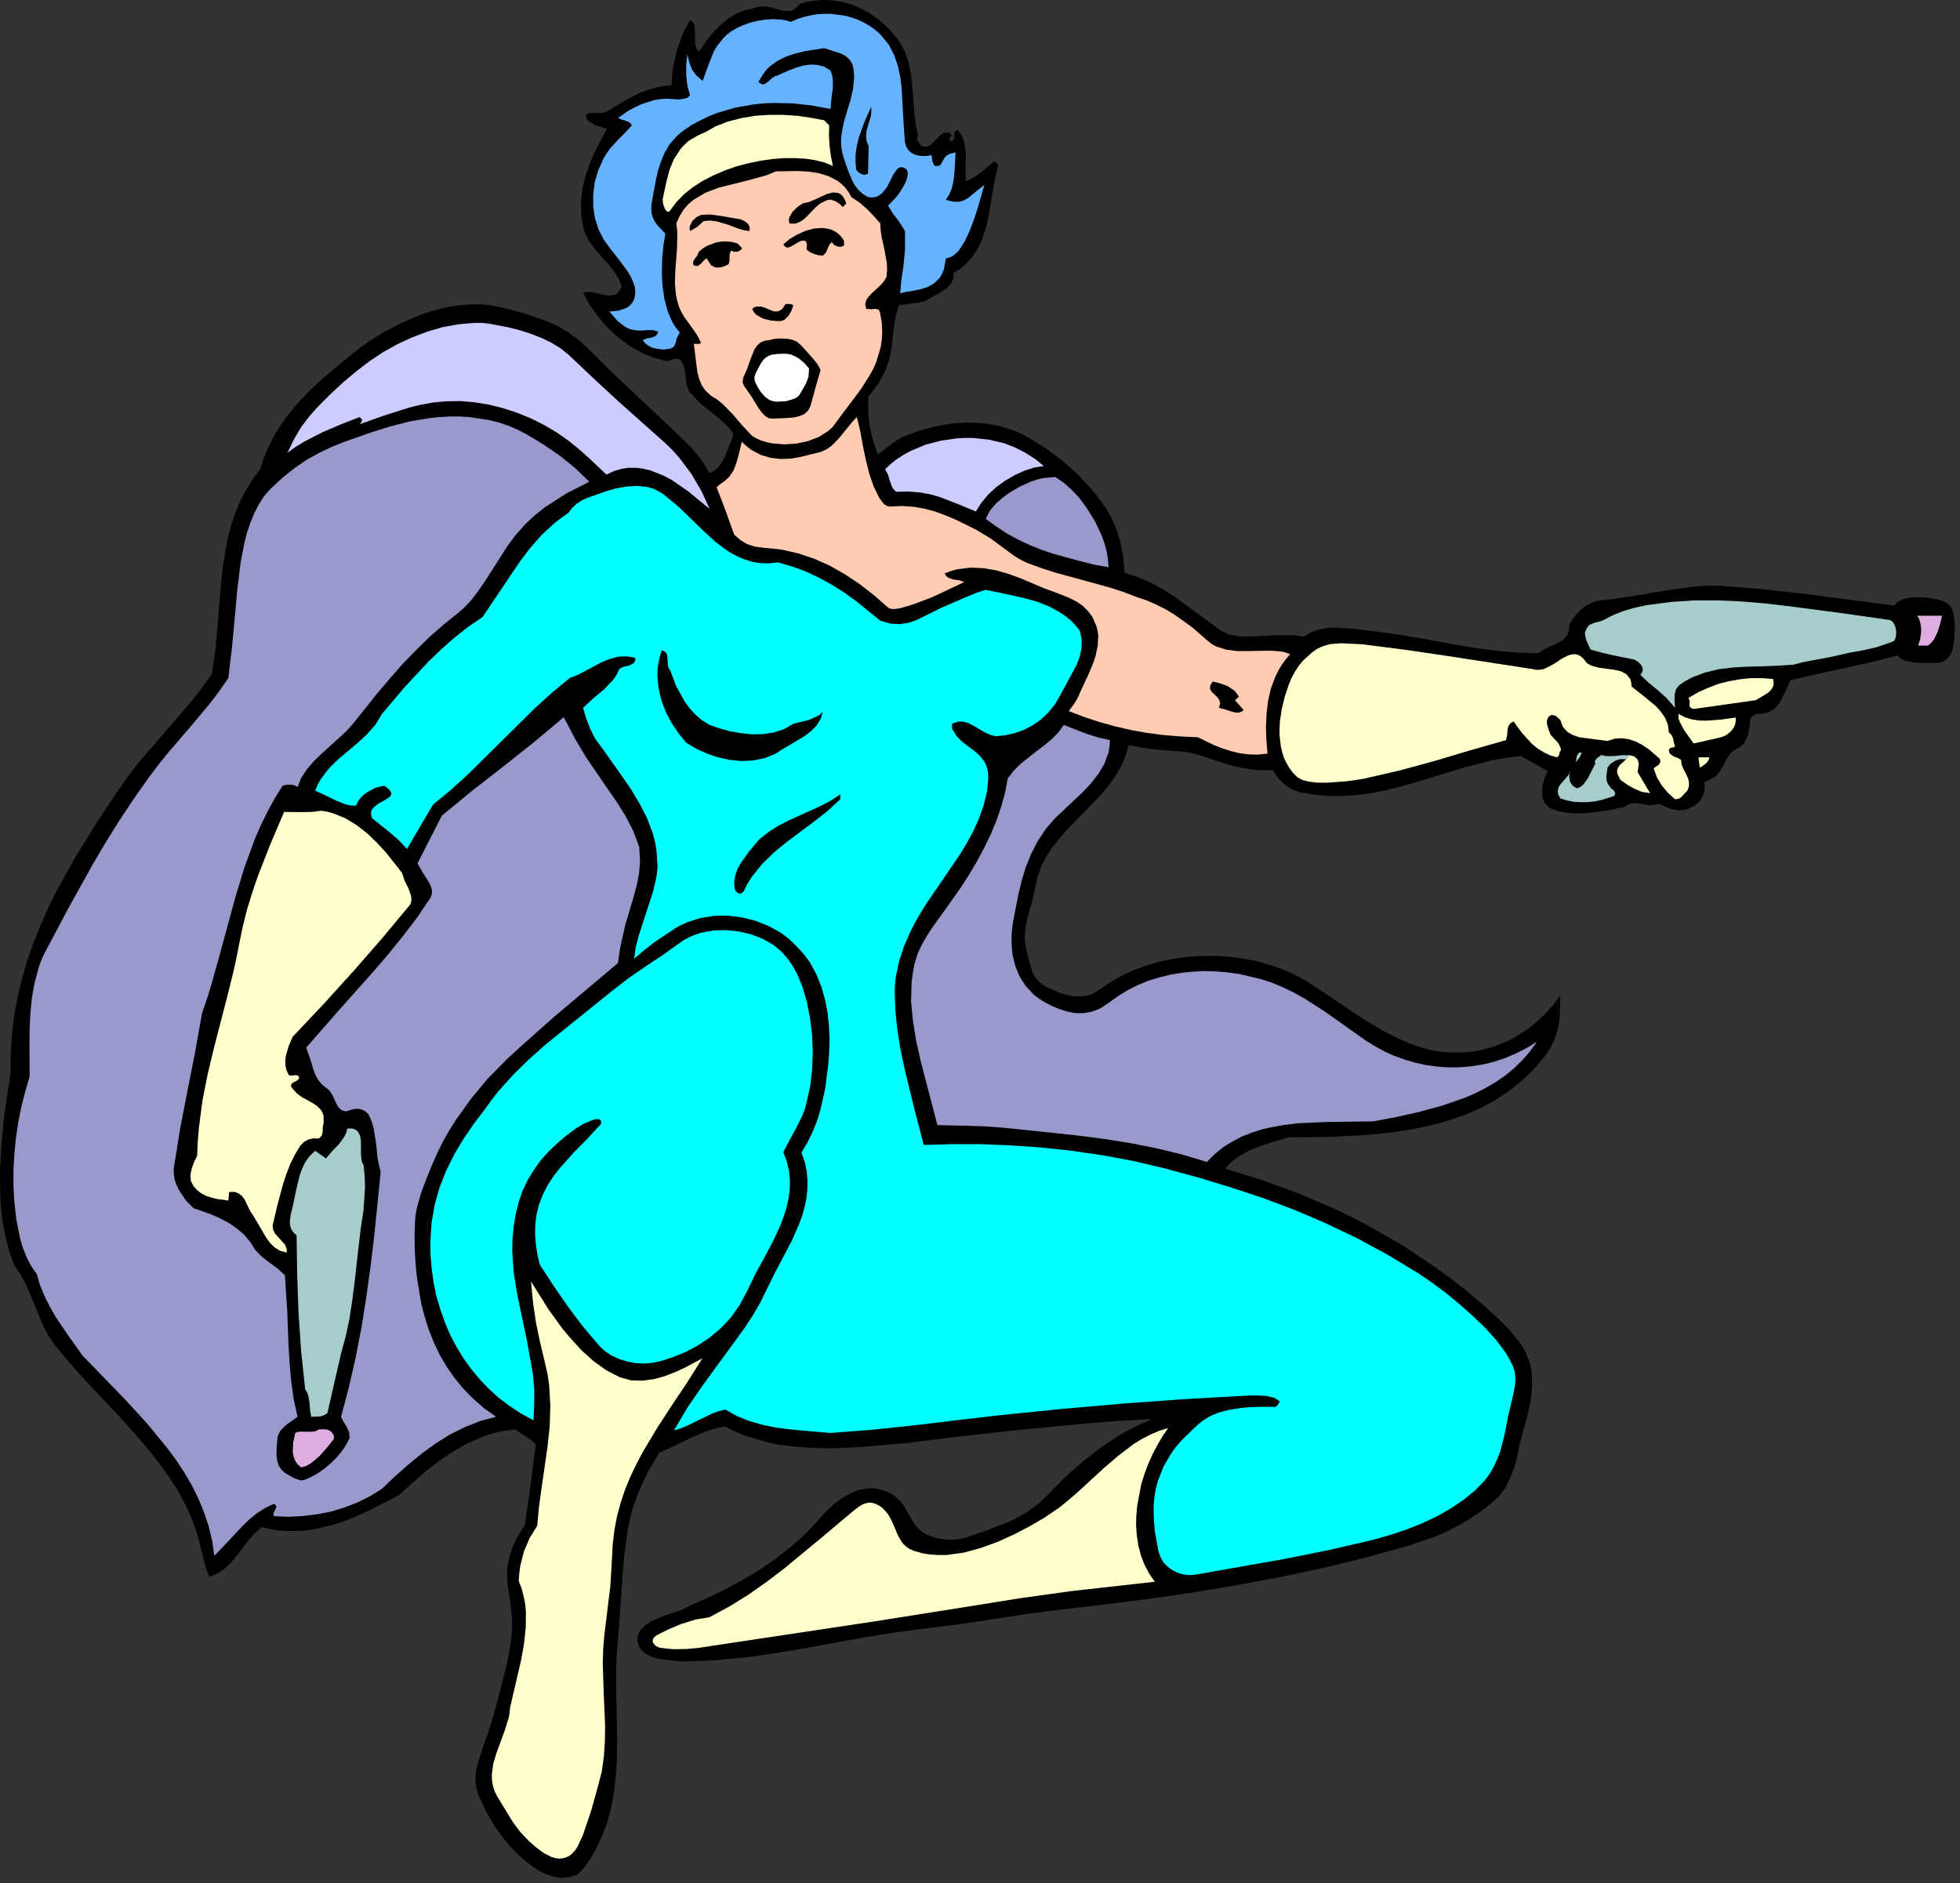
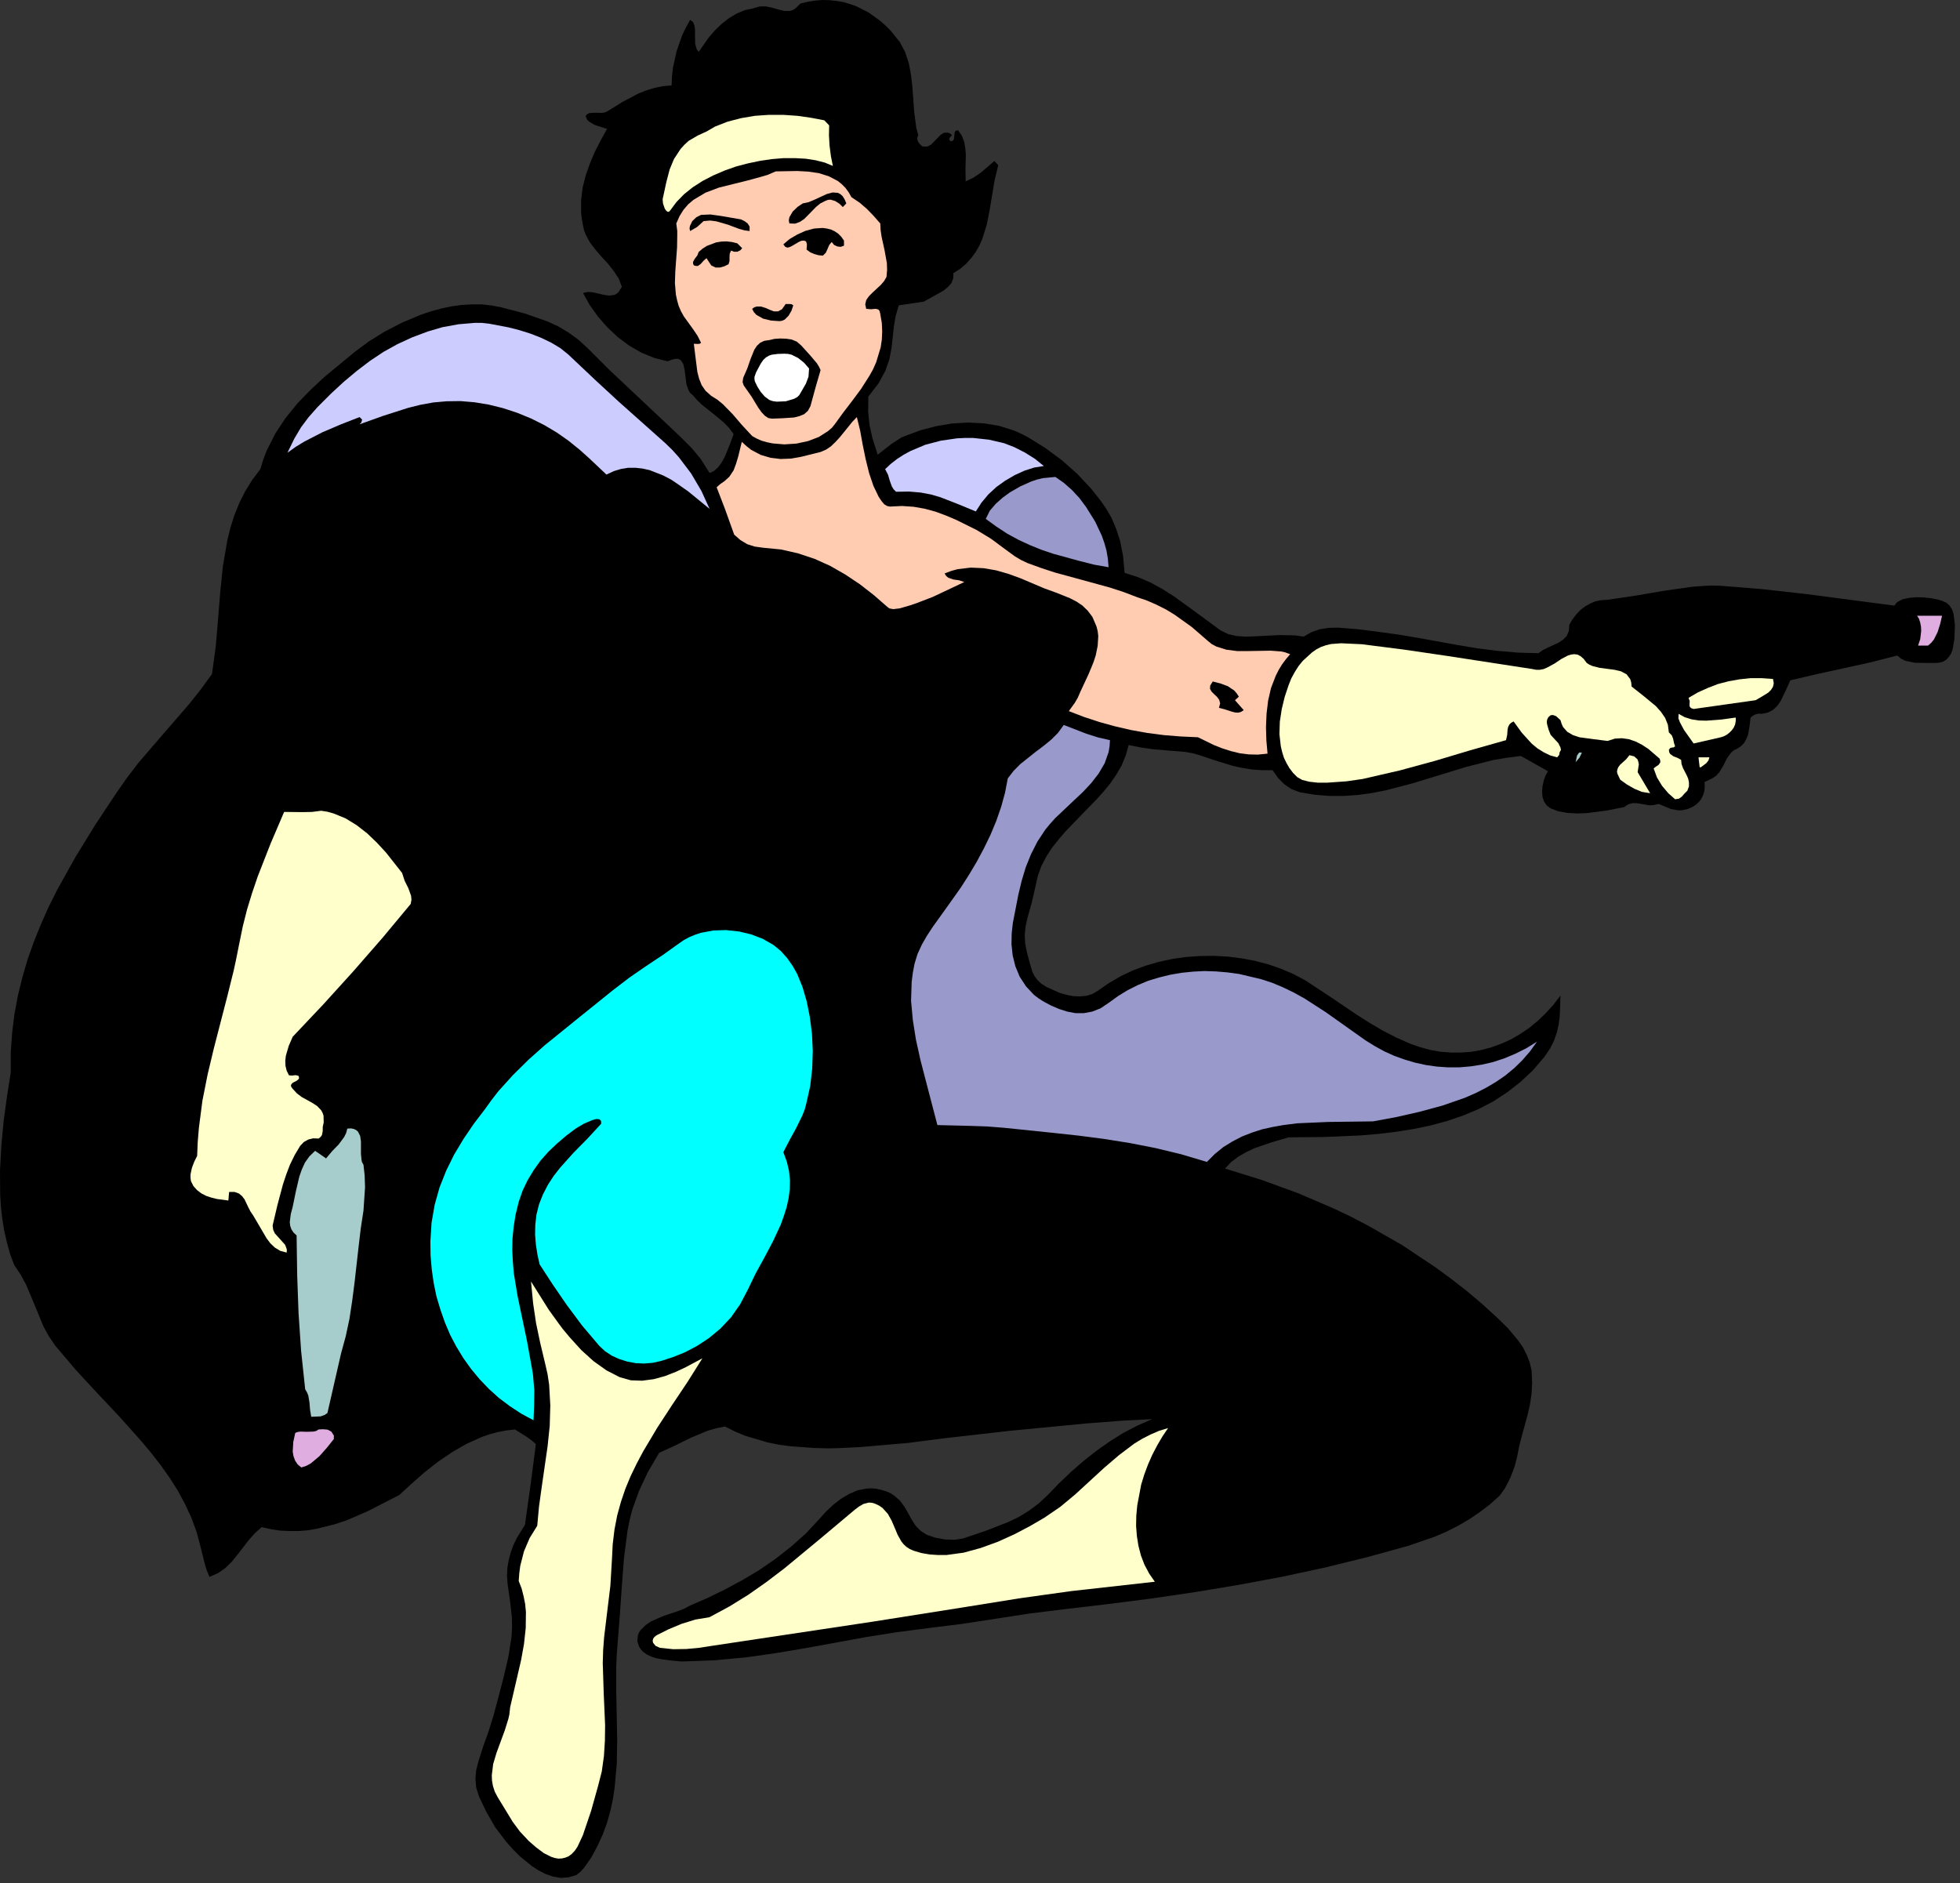
<svg xmlns="http://www.w3.org/2000/svg" xmlns:ns1="http://sodipodi.sourceforge.net/DTD/sodipodi-0.dtd" xmlns:ns2="http://www.inkscape.org/namespaces/inkscape" version="1.0" width="177.271mm" height="170.321mm" id="svg82" ns1:docname="CC140032.WMF">
  <rect width="100%" height="100%" fill="#333333" stroke="none" />
  <ns1:namedview pagecolor="#ffffff" bordercolor="#666666" borderopacity="1" objecttolerance="10" gridtolerance="10" guidetolerance="10" ns2:pageopacity="0" ns2:pageshadow="2" ns2:window-width="640" ns2:window-height="480" id="namedview84" />
  <defs id="defs6">
    <clipPath clipPathUnits="userSpaceOnUse" id="clipWmfPath1">
      <path d="M 0,0 L 669.867,0 L 669.867,643.6 L 0,643.6 z" id="path2" />
    </clipPath>
    <pattern id="WMFhbasepattern" patternUnits="userSpaceOnUse" width="6" height="6" x="0" y="0" />
  </defs>
  <path style="fill:#000000;fill-rule:nonzero;fill-opacity:1;stroke:none;" clip-path="url(#clipWmfPath1)" d="  M 307.569,14.332   L 309.436,17.865   L 310.702,21.731   L 311.436,25.731   L 311.902,29.864   L 312.502,38.196   L 313.036,42.262   L 313.236,43.795   L 313.902,46.195   L 313.502,47.262   L 313.769,48.328   L 314.435,49.262   L 315.302,50.061   L 316.902,50.128   L 318.235,49.462   L 320.501,47.195   L 321.568,46.062   L 322.701,45.395   L 323.968,45.329   L 324.701,45.595   L 325.434,46.195   L 324.701,46.995   L 324.501,47.395   L 324.568,47.928   L 325.034,48.328   L 325.768,48.062   L 326.101,47.528   L 326.234,46.262   L 326.368,45.062   L 326.767,44.662   L 327.501,44.529   L 328.767,46.329   L 329.567,48.395   L 329.967,50.595   L 330.167,52.928   L 330.034,57.594   L 330.1,61.994   L 332.767,60.727   L 335.233,59.061   L 339.9,55.061   L 341.233,56.461   L 340.033,61.46   L 339.166,66.593   L 338.3,71.793   L 337.3,76.859   L 335.767,81.725   L 334.767,83.991   L 333.5,86.191   L 332.034,88.191   L 330.3,90.124   L 328.301,91.857   L 325.901,93.39   L 325.834,95.19   L 325.234,96.79   L 324.034,98.123   L 322.568,99.323   L 319.035,101.323   L 315.769,103.123   L 307.236,104.389   L 306.17,107.989   L 305.57,111.588   L 304.77,118.921   L 304.036,122.787   L 302.637,126.787   L 300.303,131.053   L 296.837,135.586   L 296.77,140.785   L 297.237,145.318   L 298.237,149.851   L 300.037,155.451   L 304.703,151.784   L 307.169,150.184   L 308.103,149.585   L 309.369,149.051   L 314.569,147.118   L 319.901,145.718   L 325.368,144.785   L 330.834,144.452   L 336.3,144.718   L 341.566,145.585   L 346.632,147.185   L 349.032,148.251   L 351.365,149.451   L 357.364,153.184   L 362.964,157.317   L 368.23,161.983   L 373.096,167.183   L 376.296,171.249   L 378.096,173.849   L 379.896,176.915   L 381.495,180.648   L 382.895,184.914   L 383.895,189.98   L 384.428,195.846   L 389.028,197.313   L 393.361,199.179   L 397.494,201.446   L 401.56,204.046   L 409.359,209.712   L 417.225,215.511   L 419.825,216.778   L 422.758,217.444   L 425.958,217.644   L 429.557,217.511   L 437.29,217.111   L 441.356,217.178   L 442.956,217.244   L 445.622,217.644   L 448.289,216.111   L 451.155,215.111   L 454.221,214.644   L 457.421,214.578   L 464.154,215.111   L 471.02,215.978   L 477.819,216.911   L 484.618,218.044   L 498.217,220.51   L 505.016,221.644   L 511.949,222.51   L 518.882,223.11   L 525.881,223.31   L 527.414,222.244   L 529.147,221.377   L 532.747,219.711   L 534.28,218.711   L 535.547,217.444   L 536.28,215.711   L 536.48,213.511   L 537.547,211.711   L 538.813,210.045   L 540.213,208.578   L 541.746,207.379   L 543.479,206.379   L 545.346,205.579   L 547.346,205.179   L 549.545,205.045   L 559.011,203.646   L 568.743,201.979   L 578.542,200.579   L 583.409,200.246   L 585.142,200.179   L 588.075,200.246   L 602.807,201.446   L 617.605,203.112   L 647.602,207.045   L 648.069,206.312   L 648.735,205.712   L 650.469,204.845   L 652.668,204.379   L 655.135,204.179   L 657.668,204.246   L 660.068,204.512   L 662.201,204.912   L 663.867,205.379   L 665.334,206.045   L 666.467,207.045   L 667.267,208.312   L 667.8,209.845   L 668.267,213.711   L 668.067,218.644   L 667.467,222.044   L 666.934,223.444   L 666.2,224.577   L 665.334,225.51   L 664.267,226.177   L 663.067,226.51   L 661.734,226.643   L 658.135,226.643   L 654.602,226.577   L 651.335,225.91   L 649.869,225.177   L 648.535,224.11   L 639.403,226.443   L 630.271,228.443   L 621.138,230.443   L 612.006,232.576   L 610.406,236.109   L 608.673,239.709   L 607.54,241.308   L 606.14,242.642   L 604.407,243.575   L 602.273,244.041   L 601.207,243.975   L 600.207,244.175   L 599.274,244.641   L 598.407,245.308   L 598.074,248.174   L 597.541,251.241   L 596.941,252.641   L 596.207,253.974   L 595.207,255.04   L 593.808,255.973   L 592.674,256.507   L 591.741,257.307   L 590.275,259.373   L 589.075,261.773   L 587.742,263.973   L 586.675,265.173   L 585.408,266.039   L 582.675,267.372   L 582.742,268.972   L 582.609,270.439   L 582.209,271.772   L 581.609,273.038   L 580.809,274.105   L 579.742,275.105   L 578.476,275.905   L 576.876,276.571   L 575.209,276.971   L 573.743,277.038   L 571.143,276.571   L 567.01,274.838   L 565.277,275.238   L 563.677,275.305   L 560.744,274.772   L 559.344,274.572   L 558.011,274.572   L 556.611,274.972   L 555.211,275.905   L 549.212,277.105   L 542.479,277.971   L 539.08,278.105   L 535.813,277.905   L 532.747,277.371   L 530.081,276.371   L 528.747,275.371   L 527.814,274.038   L 527.281,272.438   L 527.148,270.639   L 527.281,268.839   L 527.681,266.972   L 528.281,265.239   L 529.147,263.639   L 519.882,258.44   L 515.149,259.04   L 510.416,259.84   L 501.217,262.173   L 482.952,267.772   L 473.753,270.172   L 469.02,271.105   L 464.287,271.772   L 459.421,272.105   L 454.488,272.105   L 449.422,271.705   L 444.289,270.839   L 441.489,269.772   L 439.09,268.172   L 436.89,265.972   L 435.023,263.306   L 431.29,263.306   L 427.824,263.039   L 424.558,262.506   L 421.491,261.84   L 415.625,260.04   L 409.626,258.04   L 407.359,257.44   L 405.026,257.04   L 400.027,256.64   L 393.894,256.107   L 390.161,255.574   L 385.828,254.707   L 384.828,258.24   L 383.429,261.64   L 381.629,264.773   L 379.562,267.772   L 377.229,270.639   L 374.696,273.438   L 369.43,278.838   L 364.23,284.237   L 361.831,287.037   L 359.564,289.903   L 357.631,292.903   L 355.965,296.103   L 354.765,299.436   L 353.965,303.035   L 352.698,308.568   L 351.165,314.034   L 350.565,316.834   L 350.298,319.634   L 350.432,322.5   L 351.032,325.5   L 351.965,329.033   L 352.898,332.232   L 353.631,333.699   L 354.631,335.032   L 355.965,336.298   L 357.764,337.432   L 362.231,339.432   L 364.564,340.098   L 366.963,340.565   L 369.23,340.631   L 371.43,340.431   L 373.496,339.765   L 375.296,338.698   L 379.029,336.099   L 383.029,333.765   L 387.228,331.766   L 391.561,330.166   L 396.094,328.833   L 400.76,327.833   L 405.426,327.166   L 410.226,326.833   L 414.959,326.766   L 419.758,327.033   L 424.491,327.633   L 429.091,328.499   L 433.624,329.699   L 438.023,331.232   L 442.223,333.032   L 446.222,335.165   L 455.021,340.965   L 463.687,346.831   L 468.087,349.63   L 472.62,352.297   L 477.286,354.697   L 482.085,356.83   L 485.552,358.03   L 489.018,358.963   L 492.484,359.563   L 496.017,359.829   L 499.55,359.829   L 503.017,359.563   L 506.416,358.963   L 509.816,358.03   L 513.149,356.83   L 516.415,355.363   L 519.548,353.563   L 522.615,351.497   L 525.481,349.164   L 528.281,346.497   L 530.947,343.564   L 533.414,340.365   L 533.28,345.164   L 533.147,347.631   L 532.814,350.23   L 532.214,352.897   L 531.28,355.63   L 529.881,358.43   L 527.947,361.296   L 524.015,365.895   L 519.748,369.895   L 515.215,373.428   L 510.416,376.561   L 505.416,379.161   L 500.15,381.361   L 494.684,383.227   L 489.018,384.76   L 483.285,385.96   L 477.353,386.893   L 471.353,387.627   L 465.22,388.16   L 452.888,388.693   L 440.49,388.826   L 434.557,390.56   L 428.757,392.559   L 425.958,393.893   L 423.291,395.426   L 420.891,397.226   L 418.758,399.492   L 431.424,403.425   L 443.822,407.958   L 455.955,413.157   L 461.954,416.024   L 467.82,419.09   L 479.352,425.689   L 490.551,433.155   L 496.017,437.155   L 501.417,441.354   L 506.683,445.82   L 511.816,450.487   L 515.482,454.086   L 519.082,458.419   L 520.682,460.752   L 521.948,463.285   L 522.948,465.885   L 523.548,468.551   L 523.748,472.618   L 523.548,476.417   L 523.015,480.084   L 522.215,483.617   L 520.282,490.683   L 519.348,494.282   L 518.615,498.015   L 517.748,501.348   L 516.282,505.214   L 514.482,508.747   L 512.616,511.347   L 509.416,514.213   L 506.016,516.813   L 502.417,519.28   L 498.55,521.546   L 494.484,523.612   L 490.285,525.412   L 481.352,528.479   L 467.087,532.412   L 452.688,535.944   L 438.09,539.077   L 423.425,541.811   L 408.559,544.277   L 393.627,546.477   L 378.496,548.41   L 363.231,550.21   L 351.965,551.61   L 340.299,553.409   L 328.501,555.209   L 317.168,556.609   L 306.436,558.009   L 295.971,559.675   L 275.573,563.408   L 265.307,565.141   L 254.908,566.608   L 244.176,567.608   L 232.977,568.008   L 229.444,567.675   L 225.978,567.208   L 224.244,566.875   L 222.645,566.341   L 221.111,565.608   L 219.711,564.608   L 218.978,563.742   L 218.445,562.875   L 217.845,561.009   L 218.045,559.075   L 218.378,558.209   L 218.912,557.342   L 220.645,555.609   L 222.578,554.276   L 226.911,552.409   L 231.51,550.876   L 233.777,550.01   L 235.91,548.876   L 241.909,546.277   L 247.909,543.344   L 253.841,540.144   L 259.641,536.678   L 265.24,532.811   L 270.506,528.679   L 275.506,524.212   L 280.039,519.346   L 282.305,516.813   L 284.772,514.48   L 287.438,512.414   L 290.238,510.747   L 293.171,509.481   L 296.304,508.881   L 297.904,508.814   L 299.57,508.947   L 301.303,509.347   L 303.037,509.881   L 304.436,510.48   L 305.636,511.28   L 307.636,513.014   L 309.169,515.08   L 310.436,517.28   L 311.636,519.48   L 312.969,521.546   L 314.702,523.346   L 316.902,524.746   L 319.702,525.679   L 322.968,526.279   L 326.301,526.412   L 329.234,525.946   L 337.1,523.279   L 344.632,520.346   L 348.232,518.613   L 351.698,516.48   L 355.031,514.013   L 358.164,511.08   L 362.097,507.014   L 366.164,503.148   L 370.363,499.482   L 374.763,496.015   L 379.296,492.816   L 383.962,489.883   L 388.828,487.35   L 393.827,485.15   L 383.628,485.683   L 371.496,486.616   L 345.166,489.149   L 322.368,491.749   L 310.502,493.282   L 294.437,494.682   L 286.305,495.082   L 283.238,495.149   L 278.106,495.015   L 270.106,494.415   L 266.174,493.882   L 262.307,493.082   L 254.841,490.882   L 251.308,489.416   L 247.842,487.683   L 244.776,488.283   L 241.843,489.149   L 236.243,491.482   L 230.844,494.149   L 225.311,496.682   L 221.445,503.281   L 218.445,509.681   L 216.112,516.213   L 215.245,519.613   L 214.512,523.279   L 213.312,532.545   L 212.579,542.077   L 211.912,551.743   L 211.179,561.209   L 210.846,565.408   L 210.646,569.608   L 210.646,578.007   L 210.979,594.605   L 210.846,602.871   L 210.112,611.07   L 209.512,615.07   L 208.646,619.136   L 207.513,623.135   L 206.046,627.135   L 204.313,630.935   L 202.18,634.934   L 199.713,638.467   L 198.38,639.934   L 197.047,641   L 194.381,641.8   L 191.714,642   L 189.048,641.534   L 186.515,640.667   L 184.048,639.4   L 181.782,637.934   L 177.782,634.668   L 175.316,632.201   L 173.116,629.735   L 169.316,624.735   L 166.317,619.536   L 163.784,614.27   L 162.784,611.137   L 162.517,608.137   L 162.784,605.137   L 163.517,602.271   L 165.184,597.005   L 166.983,592.005   L 168.717,586.406   L 170.583,579.473   L 172.25,573.007   L 173.783,566.408   L 174.849,559.675   L 175.049,556.276   L 174.983,552.943   L 174.383,547.543   L 173.516,541.544   L 173.316,538.678   L 173.449,535.944   L 173.916,533.278   L 174.583,530.745   L 175.449,528.345   L 176.582,525.946   L 179.449,521.279   L 181.382,507.547   L 183.182,493.682   L 181.649,492.349   L 179.849,491.082   L 176.049,488.683   L 173.116,489.016   L 170.316,489.549   L 167.517,490.283   L 164.784,491.216   L 159.584,493.549   L 154.585,496.415   L 149.785,499.682   L 145.186,503.281   L 140.786,507.147   L 136.52,511.08   L 125.721,516.613   L 120.055,519.08   L 117.922,519.946   L 114.255,521.146   L 108.323,522.613   L 105.256,523.146   L 102.19,523.412   L 99.057,523.412   L 95.924,523.279   L 92.724,522.813   L 89.458,522.079   L 87.125,524.146   L 85.058,526.479   L 81.192,531.478   L 79.192,533.945   L 76.992,536.078   L 74.526,537.811   L 71.593,539.077   L 70.593,536.611   L 69.86,534.078   L 68.593,528.945   L 67.26,523.879   L 65.46,518.946   L 63.26,514.213   L 60.794,509.614   L 57.994,505.214   L 54.928,500.881   L 51.662,496.682   L 48.195,492.549   L 40.929,484.416   L 33.397,476.417   L 25.931,468.351   L 18.931,460.086   L 16.732,456.886   L 14.865,453.486   L 11.932,446.354   L 8.932,439.221   L 7.066,435.755   L 4.866,432.489   L 3.466,428.756   L 2.4,424.889   L 1.467,420.89   L 0.8,416.823   L 0.333,412.691   L 0.067,408.558   L 0,400.092   L 0.467,391.559   L 1.267,383.027   L 2.4,374.761   L 3.666,366.695   L 3.666,359.896   L 4.133,353.23   L 4.933,346.697   L 6.133,340.298   L 7.666,334.032   L 9.466,327.899   L 11.599,321.9   L 13.999,315.967   L 16.598,310.101   L 19.465,304.368   L 25.731,293.103   L 32.53,282.037   L 39.729,271.172   L 43.396,265.906   L 47.329,260.773   L 55.928,250.774   L 64.594,240.775   L 68.66,235.642   L 72.459,230.443   L 73.726,221.244   L 74.526,211.911   L 75.259,202.712   L 76.192,193.58   L 77.726,184.648   L 78.792,180.315   L 80.125,176.115   L 81.792,171.982   L 83.792,167.983   L 86.191,164.116   L 88.991,160.383   L 89.991,157.117   L 91.191,153.984   L 94.124,148.185   L 97.657,142.852   L 101.723,137.852   L 106.189,133.253   L 110.989,128.787   L 121.321,120.254   L 125.987,116.788   L 131.454,113.388   L 137.52,110.255   L 144.052,107.522   L 147.452,106.389   L 150.918,105.456   L 154.385,104.722   L 157.851,104.256   L 161.384,104.056   L 164.784,104.056   L 168.25,104.456   L 171.583,105.122   L 179.449,107.189   L 187.048,109.855   L 190.714,111.522   L 194.314,113.655   L 197.78,116.188   L 201.113,119.254   L 208.179,126.32   L 215.379,133.12   L 229.844,146.718   L 233.31,150.051   L 236.443,153.184   L 239.443,156.784   L 242.576,161.717   L 244.109,160.983   L 245.509,159.717   L 246.775,157.984   L 247.842,155.984   L 249.575,151.718   L 250.775,148.385   L 249.242,146.318   L 247.509,144.518   L 243.842,141.452   L 240.109,138.519   L 238.376,136.852   L 236.71,134.986   L 235.91,134.319   L 235.377,133.453   L 234.643,131.32   L 234.043,126.52   L 233.577,124.454   L 232.644,123.054   L 231.91,122.721   L 230.977,122.654   L 229.777,122.921   L 228.244,123.521   L 223.711,122.387   L 219.312,120.588   L 215.112,118.188   L 211.179,115.255   L 207.579,111.855   L 204.38,108.189   L 201.58,104.256   L 199.314,100.19   L 200.847,99.79   L 202.647,99.923   L 206.379,100.79   L 208.179,101.056   L 209.846,100.856   L 210.646,100.523   L 211.379,99.923   L 212.579,98.057   L 211.512,95.257   L 209.846,92.724   L 207.913,90.257   L 205.713,87.858   L 203.58,85.391   L 201.647,82.858   L 200.18,80.125   L 199.647,78.725   L 199.314,77.192   L 198.914,74.992   L 198.647,72.792   L 198.647,68.393   L 199.18,64.06   L 200.247,59.86   L 201.713,55.728   L 203.446,51.661   L 205.446,47.795   L 207.513,44.062   L 203.313,42.729   L 201.513,41.662   L 200.847,41.129   L 200.713,40.929   L 200.18,39.729   L 200.647,39.063   L 201.447,38.663   L 203.38,38.529   L 205.58,38.596   L 206.646,38.463   L 207.513,38.129   L 212.646,34.93   L 218.045,32.063   L 220.845,30.93   L 223.711,30.064   L 226.577,29.464   L 229.577,29.197   L 229.71,26.131   L 230.044,23.131   L 231.31,17.398   L 233.243,11.932   L 234.51,9.332   L 235.91,6.799   L 236.91,7.533   L 237.376,8.666   L 237.576,10.066   L 237.576,11.665   L 237.643,14.998   L 238.043,16.465   L 238.243,16.998   L 238.843,17.731   L 242.243,12.865   L 244.309,10.466   L 246.642,8.199   L 249.109,6.266   L 251.775,4.666   L 254.575,3.466   L 257.441,2.866   L 259.707,2.2   L 261.907,2.2   L 264.04,2.666   L 266.107,3.266   L 268.107,3.733   L 270.04,3.733   L 270.973,3.466   L 271.84,2.933   L 273.639,1.2   L 276.173,0.6   L 278.706,0.2   L 281.172,0   L 283.638,0.067   L 286.038,0.333   L 288.371,0.733   L 290.638,1.4   L 292.838,2.2   L 297.037,4.333   L 300.903,7.133   L 302.703,8.732   L 304.436,10.466   L 307.569,14.332  z " id="path8" />
-   <path style="fill:#66b2ff;fill-rule:nonzero;fill-opacity:1;stroke:none;" clip-path="url(#clipWmfPath1)" d="  M 303.836,15.265   L 305.703,18.931   L 306.969,22.664   L 307.769,26.464   L 308.236,30.397   L 308.703,38.929   L 308.969,43.662   L 309.369,48.728   L 309.769,50.061   L 310.369,51.128   L 311.302,52.061   L 312.369,52.728   L 313.702,53.128   L 315.102,53.328   L 316.702,53.328   L 318.435,52.995   L 318.702,54.994   L 319.102,56.061   L 319.235,56.394   L 319.635,56.727   L 320.835,56.727   L 321.501,56.327   L 322.368,54.861   L 322.835,53.994   L 323.568,53.194   L 324.768,52.528   L 326.634,52.128   L 326.434,56.394   L 326.101,60.727   L 325.768,62.793   L 325.234,64.727   L 324.434,66.593   L 323.301,68.326   L 325.701,68.926   L 327.701,68.993   L 329.434,68.526   L 330.9,67.726   L 333.633,65.46   L 336.5,63.193   L 334.3,70.859   L 332.967,74.992   L 331.434,78.992   L 329.767,82.525   L 327.901,85.458   L 326.834,86.591   L 325.768,87.458   L 324.568,88.058   L 323.368,88.324   L 322.635,92.19   L 321.968,93.724   L 321.235,94.99   L 319.235,96.923   L 316.968,98.19   L 314.502,98.923   L 311.969,99.456   L 309.703,99.79   L 307.703,100.256   L 308.103,95.857   L 308.836,90.924   L 309.369,85.324   L 309.369,78.992   L 307.569,76.125   L 306.236,74.326   L 305.036,72.726   L 303.57,70.259   L 305.436,68.393   L 307.103,66.46   L 308.369,64.527   L 309.369,62.727   L 310.036,61.06   L 310.302,59.594   L 310.236,58.461   L 309.703,57.727   L 308.769,57.261   L 307.969,57.127   L 307.236,57.394   L 306.569,57.927   L 305.436,59.594   L 304.303,61.794   L 303.103,64.127   L 301.503,66.06   L 300.57,66.793   L 299.437,67.326   L 298.17,67.526   L 296.704,67.393   L 294.904,66.26   L 293.437,64.927   L 292.238,63.393   L 291.304,61.66   L 289.771,57.994   L 288.505,54.261   L 287.905,52.195   L 287.571,50.128   L 287.505,48.062   L 287.638,46.062   L 288.371,42.062   L 289.505,38.196   L 290.704,34.263   L 291.638,30.264   L 291.971,26.197   L 291.838,24.131   L 291.438,22.064   L 290.638,20.665   L 289.638,19.598   L 288.438,18.798   L 287.171,18.198   L 284.438,17.332   L 281.772,16.465   L 275.239,17.465   L 271.973,18.265   L 268.907,19.265   L 265.974,20.665   L 263.374,22.531   L 262.174,23.664   L 261.107,24.997   L 259.241,27.997   L 260.107,28.664   L 260.974,28.864   L 261.707,28.53   L 262.441,27.997   L 263.974,26.664   L 264.774,26.131   L 265.64,25.864   L 269.973,23.931   L 272.306,23.064   L 274.706,22.398   L 277.106,22.064   L 279.439,22.198   L 281.772,22.798   L 283.905,24.131   L 284.438,25.731   L 284.705,27.331   L 284.705,28.93   L 284.638,30.597   L 284.172,33.996   L 283.905,37.263   L 277.506,36.063   L 270.973,35.33   L 264.374,35.196   L 261.107,35.33   L 257.841,35.663   L 251.375,36.796   L 245.176,38.596   L 242.176,39.796   L 239.31,41.196   L 236.443,42.729   L 233.777,44.529   L 232.31,45.662   L 231.044,46.862   L 228.844,49.395   L 227.244,52.128   L 225.978,55.128   L 224.978,58.194   L 224.244,61.327   L 223.044,67.86   L 222.711,69.793   L 222.645,71.526   L 222.778,73.059   L 223.178,74.392   L 223.844,75.725   L 224.778,77.059   L 227.444,79.858   L 226.777,83.925   L 226.377,88.324   L 226.244,92.924   L 226.444,97.59   L 227.111,102.189   L 228.244,106.456   L 229.977,110.389   L 231.11,112.122   L 232.377,113.655   L 231.377,115.521   L 230.977,117.121   L 230.444,118.388   L 229.91,118.854   L 229.111,119.188   L 226.711,119.521   L 223.978,119.121   L 222.645,118.721   L 221.445,118.054   L 220.445,117.255   L 219.711,116.255   L 221.111,115.655   L 222.711,115.455   L 224.111,114.855   L 224.644,114.255   L 225.044,113.388   L 223.244,112.855   L 221.511,112.855   L 219.711,112.988   L 217.845,112.988   L 215.779,112.655   L 214.712,112.255   L 213.579,111.655   L 211.112,109.722   L 208.313,106.522   L 211.512,106.189   L 214.312,105.189   L 215.445,104.323   L 216.312,103.256   L 216.912,101.856   L 217.178,100.19   L 217.045,98.256   L 216.378,96.257   L 215.445,94.257   L 214.245,92.324   L 211.379,88.524   L 208.713,85.125   L 206.379,81.925   L 204.58,78.392   L 203.38,74.592   L 202.78,70.593   L 202.78,66.46   L 203.313,62.26   L 204.513,58.194   L 206.313,54.194   L 207.446,52.328   L 208.646,50.661   L 211.246,47.795   L 213.779,45.262   L 215.979,42.862   L 215.579,42.196   L 215.045,41.796   L 213.779,41.262   L 212.446,40.862   L 211.246,40.329   L 214.979,37.729   L 219.112,35.663   L 223.511,34.263   L 225.778,33.863   L 227.977,33.73   L 231.977,33.996   L 233.91,33.73   L 234.643,33.53   L 234.91,33.463   L 235.91,32.597   L 234.977,29.33   L 234.577,25.731   L 234.577,22.064   L 234.977,18.531   L 235.643,21.398   L 236.576,23.798   L 238.043,25.797   L 240.176,27.664   L 242.376,21.664   L 243.576,18.665   L 244.042,17.532   L 245.109,15.732   L 247.242,13.065   L 248.509,11.799   L 250.042,10.666   L 251.842,9.599   L 253.908,8.666   L 256.241,7.799   L 258.908,7.133   L 261.441,6.733   L 264.307,6.533   L 267.307,6.733   L 268.84,6.999   L 270.306,7.466   L 272.506,6.533   L 274.773,5.799   L 277.039,5.266   L 279.372,4.866   L 281.705,4.733   L 284.105,4.733   L 288.705,5.333   L 290.971,5.933   L 293.104,6.666   L 295.237,7.666   L 297.17,8.799   L 299.104,10.132   L 300.837,11.665   L 303.836,15.265  z " id="path10" />
  <path style="fill:#000000;fill-rule:nonzero;fill-opacity:1;stroke:none;" clip-path="url(#clipWmfPath1)" d="  M 296.97,50.061   L 296.704,59.394   L 295.571,59.794   L 294.504,59.527   L 293.504,58.927   L 292.704,58.127   L 292.438,55.194   L 292.504,52.328   L 292.971,49.528   L 293.637,46.795   L 295.571,41.529   L 297.77,36.53   L 297.904,38.063   L 297.704,39.663   L 296.704,42.996   L 296.237,44.729   L 296.037,46.462   L 296.237,48.262   L 296.97,50.061  z " id="path12" />
  <path style="fill:#ffffcc;fill-rule:nonzero;fill-opacity:1;stroke:none;" clip-path="url(#clipWmfPath1)" d="  M 283.438,42.862   L 283.372,46.262   L 283.572,49.795   L 284.038,53.394   L 284.705,56.727   L 281.972,55.594   L 278.839,54.794   L 275.439,54.261   L 271.773,54.061   L 267.84,54.061   L 263.84,54.394   L 259.774,54.994   L 255.641,55.861   L 251.575,56.927   L 247.642,58.327   L 243.776,59.994   L 240.176,61.86   L 236.843,63.993   L 233.843,66.393   L 231.244,69.06   L 229.111,71.926   L 228.644,72.393   L 228.177,72.393   L 227.711,71.993   L 227.244,71.326   L 226.644,69.593   L 226.511,68.126   L 227.777,62.26   L 228.911,57.927   L 230.377,54.394   L 232.644,50.928   L 234.043,49.395   L 235.443,48.128   L 238.51,46.329   L 241.576,44.929   L 244.442,43.262   L 248.709,41.596   L 253.308,40.396   L 258.041,39.596   L 262.841,39.263   L 267.707,39.263   L 272.573,39.596   L 277.239,40.262   L 281.772,41.129   L 283.438,42.862  z " id="path14" />
  <path style="fill:#ffccb2;fill-rule:nonzero;fill-opacity:1;stroke:none;" clip-path="url(#clipWmfPath1)" d="  M 291.038,67.393   L 293.904,69.326   L 296.304,71.393   L 298.57,73.726   L 300.903,76.392   L 301.037,78.725   L 301.37,80.992   L 302.37,85.524   L 303.17,89.991   L 303.236,92.324   L 303.037,94.657   L 302.237,96.057   L 301.103,97.39   L 298.304,99.99   L 297.037,101.256   L 296.104,102.589   L 295.771,104.056   L 296.104,105.589   L 297.704,105.722   L 299.17,105.589   L 299.77,105.656   L 300.303,105.856   L 300.703,106.389   L 300.903,107.322   L 301.437,110.389   L 301.57,113.322   L 301.437,116.121   L 301.037,118.788   L 299.504,123.854   L 298.437,126.254   L 297.17,128.52   L 294.371,132.92   L 291.304,137.052   L 288.238,141.052   L 285.438,144.918   L 284.372,146.252   L 283.038,147.385   L 279.905,149.385   L 276.239,150.784   L 272.24,151.651   L 268.107,151.918   L 264.107,151.584   L 262.174,151.184   L 260.307,150.651   L 258.641,149.918   L 257.108,149.051   L 253.641,145.318   L 250.442,141.585   L 247.109,138.186   L 245.242,136.653   L 243.109,135.319   L 241.176,133.586   L 239.843,131.653   L 238.976,129.453   L 238.376,127.12   L 237.776,122.321   L 237.176,117.521   L 238.51,117.588   L 239.176,117.521   L 239.643,117.188   L 238.443,114.788   L 236.91,112.522   L 233.777,108.189   L 232.777,106.389   L 231.977,104.523   L 231.444,102.589   L 231.044,100.723   L 230.71,96.79   L 230.844,92.79   L 231.444,84.591   L 231.51,80.458   L 231.51,78.925   L 231.177,76.392   L 232.31,73.859   L 233.643,71.726   L 235.243,69.859   L 237.043,68.326   L 241.176,65.86   L 245.776,64.127   L 255.708,61.66   L 260.574,60.327   L 262.374,59.794   L 265.174,58.594   L 272.506,58.461   L 276.239,58.661   L 279.905,59.194   L 283.305,60.26   L 286.372,61.86   L 287.705,62.927   L 288.971,64.193   L 290.104,65.727   L 291.038,67.393  z " id="path16" />
  <path style="fill:#000000;fill-rule:nonzero;fill-opacity:1;stroke:none;" clip-path="url(#clipWmfPath1)" d="  M 289.305,69.526   L 288.105,70.793   L 286.971,69.659   L 285.505,68.726   L 283.905,68.26   L 283.038,68.326   L 282.172,68.66   L 280.439,69.526   L 278.972,70.726   L 276.239,73.526   L 274.906,74.859   L 273.439,75.859   L 271.773,76.459   L 269.84,76.392   L 269.64,75.326   L 269.84,74.259   L 270.973,72.326   L 272.64,70.726   L 274.439,69.526   L 276.373,69.126   L 278.439,68.26   L 282.639,66.326   L 284.638,65.793   L 286.438,65.927   L 287.305,66.393   L 288.038,67.06   L 288.705,68.126   L 289.305,69.526  z " id="path18" />
  <path style="fill:#000000;fill-rule:nonzero;fill-opacity:1;stroke:none;" clip-path="url(#clipWmfPath1)" d="  M 256.241,78.992   L 254.375,78.725   L 252.508,78.192   L 248.775,76.792   L 244.842,75.659   L 242.709,75.392   L 240.509,75.592   L 238.31,77.592   L 235.91,78.992   L 235.71,78.125   L 235.843,77.259   L 236.643,75.592   L 238.043,74.259   L 239.643,73.459   L 242.843,73.326   L 246.242,73.792   L 253.241,74.992   L 254.508,75.592   L 255.575,76.392   L 256.241,77.459   L 256.241,78.992  z " id="path20" />
  <path style="fill:#000000;fill-rule:nonzero;fill-opacity:1;stroke:none;" clip-path="url(#clipWmfPath1)" d="  M 288.505,82.258   L 288.505,83.991   L 287.371,84.391   L 286.238,84.258   L 285.105,83.725   L 284.305,82.725   L 283.438,83.791   L 282.905,85.058   L 282.305,86.391   L 281.305,87.391   L 279.839,87.258   L 278.372,86.858   L 276.972,86.258   L 275.706,85.324   L 275.839,83.591   L 275.639,82.791   L 275.506,82.525   L 274.906,82.258   L 273.906,82.325   L 272.906,82.791   L 270.906,83.991   L 269.973,84.458   L 269.173,84.658   L 268.44,84.391   L 267.773,83.525   L 269.906,81.725   L 272.506,80.192   L 275.306,78.925   L 278.306,78.125   L 281.239,77.925   L 282.639,78.125   L 284.038,78.459   L 285.305,79.058   L 286.505,79.858   L 287.571,80.925   L 288.505,82.258  z " id="path22" />
  <path style="fill:#000000;fill-rule:nonzero;fill-opacity:1;stroke:none;" clip-path="url(#clipWmfPath1)" d="  M 253.708,84.858   L 253.041,85.591   L 252.042,86.058   L 250.908,86.058   L 249.908,85.658   L 249.442,86.724   L 249.375,87.991   L 249.375,89.257   L 249.042,90.324   L 247.575,91.057   L 246.109,91.457   L 244.576,91.457   L 243.109,90.724   L 241.509,88.258   L 240.509,89.124   L 239.576,90.191   L 238.576,90.924   L 237.91,90.924   L 237.176,90.724   L 236.91,90.124   L 236.91,89.524   L 237.51,88.458   L 238.376,87.324   L 238.843,86.124   L 240.176,84.991   L 241.643,84.058   L 244.842,82.858   L 246.575,82.591   L 248.309,82.525   L 250.175,82.725   L 252.042,83.191   L 253.708,84.858  z " id="path24" />
  <path style="fill:#000000;fill-rule:nonzero;fill-opacity:1;stroke:none;" clip-path="url(#clipWmfPath1)" d="  M 271.173,104.389   L 270.573,106.189   L 269.573,107.922   L 268.24,109.255   L 267.373,109.655   L 266.44,109.789   L 263.574,109.589   L 260.841,108.922   L 258.574,107.656   L 257.708,106.722   L 257.108,105.589   L 257.841,105.056   L 258.641,104.789   L 260.107,104.789   L 261.641,105.256   L 263.174,105.922   L 264.574,106.456   L 265.974,106.456   L 267.307,105.722   L 268.573,103.923   L 269.906,103.923   L 270.573,103.989   L 271.173,104.389  z " id="path26" />
  <path style="fill:#ccccff;fill-rule:nonzero;fill-opacity:1;stroke:none;" clip-path="url(#clipWmfPath1)" d="  M 194.181,121.121   L 203.78,130.187   L 211.512,137.319   L 227.444,151.518   L 229.844,153.851   L 232.11,156.384   L 236.243,161.85   L 239.776,167.849   L 242.576,173.982   L 235.243,167.983   L 231.044,165.05   L 229.444,163.983   L 226.644,162.517   L 222.045,160.717   L 219.645,160.183   L 217.245,159.917   L 214.779,159.917   L 212.312,160.317   L 209.846,161.05   L 207.313,162.25   L 201.313,156.584   L 198.114,153.717   L 194.314,150.651   L 190.314,147.851   L 186.048,145.318   L 181.515,143.052   L 176.782,141.119   L 171.916,139.519   L 167.05,138.319   L 162.184,137.519   L 157.384,137.119   L 152.651,137.186   L 148.119,137.586   L 143.719,138.386   L 139.453,139.452   L 131.12,142.119   L 122.921,145.052   L 123.521,144.385   L 123.788,143.452   L 122.921,142.585   L 116.588,145.052   L 110.189,147.785   L 103.99,150.984   L 101.057,152.784   L 98.257,154.784   L 100.59,149.984   L 102.923,146.052   L 105.523,142.585   L 108.523,139.186   L 113.055,134.653   L 117.522,130.52   L 121.988,126.787   L 126.454,123.387   L 131.054,120.321   L 135.853,117.654   L 140.919,115.321   L 146.252,113.322   L 151.252,111.855   L 156.718,110.855   L 162.184,110.389   L 164.784,110.389   L 167.183,110.655   L 173.849,111.922   L 177.516,112.855   L 181.315,114.055   L 184.915,115.455   L 188.381,117.121   L 191.514,118.988   L 194.181,121.121  z " id="path28" />
  <path style="fill:#000000;fill-rule:nonzero;fill-opacity:1;stroke:none;" clip-path="url(#clipWmfPath1)" d="  M 277.039,121.587   L 279.239,124.187   L 279.972,125.387   L 280.505,126.52   L 278.839,132.253   L 277.039,138.852   L 276.173,140.452   L 274.906,141.585   L 273.306,142.252   L 271.44,142.719   L 267.507,142.985   L 263.907,143.119   L 262.641,142.919   L 261.441,142.119   L 260.307,140.919   L 259.174,139.319   L 256.908,135.586   L 254.241,131.786   L 253.841,130.653   L 254.041,129.187   L 255.441,125.987   L 256.574,122.721   L 257.841,119.588   L 258.708,118.254   L 259.841,117.188   L 261.241,116.521   L 263.04,116.255   L 264.707,115.855   L 266.64,115.721   L 268.707,115.788   L 270.573,116.055   L 272.373,116.788   L 273.906,118.121   L 277.039,121.587  z " id="path30" />
  <path style="fill:#ffffff;fill-rule:nonzero;fill-opacity:1;stroke:none;" clip-path="url(#clipWmfPath1)" d="  M 276.572,125.987   L 276.373,128.787   L 275.506,131.12   L 273.239,135.053   L 272.573,135.719   L 271.506,136.319   L 268.64,137.186   L 265.507,137.319   L 264.107,137.119   L 262.974,136.719   L 261.441,135.586   L 260.041,133.986   L 258.908,132.186   L 258.041,130.387   L 257.908,129.653   L 257.908,128.853   L 258.441,127.32   L 260.041,124.32   L 260.907,123.054   L 261.841,122.187   L 262.841,121.587   L 263.84,121.254   L 265.974,120.987   L 268.107,120.921   L 269.373,120.987   L 270.573,121.254   L 272.84,122.387   L 274.906,124.054   L 276.572,125.987  z " id="path32" />
-   <path style="fill:#9999cc;fill-rule:nonzero;fill-opacity:1;stroke:none;" clip-path="url(#clipWmfPath1)" d="  M 201.447,164.716   L 193.781,168.583   L 186.315,173.382   L 182.782,176.182   L 179.449,179.315   L 176.382,182.781   L 173.516,186.581   L 169.783,192.447   L 165.65,198.913   L 163.517,201.979   L 161.317,204.912   L 159.051,207.379   L 156.718,209.445   L 151.585,213.578   L 146.719,217.844   L 142.119,222.377   L 137.653,226.976   L 133.387,231.843   L 129.12,236.842   L 120.655,247.441   L 118.522,249.841   L 115.922,252.241   L 110.189,257.44   L 107.389,260.106   L 104.923,262.973   L 102.99,265.906   L 101.723,269.039   L 100.59,268.439   L 99.257,268.239   L 97.857,268.306   L 96.59,268.639   L 93.857,273.038   L 91.391,277.571   L 89.124,282.237   L 87.058,286.97   L 83.525,296.636   L 80.525,306.502   L 75.059,326.566   L 72.259,336.565   L 71.126,340.298   L 69.06,346.431   L 66.66,359.896   L 64.06,373.028   L 61.527,386.16   L 59.394,399.425   L 59.394,401.292   L 59.661,403.158   L 60.327,405.025   L 61.194,406.891   L 63.46,410.291   L 66.127,413.024   L 72.193,415.157   L 75.193,416.49   L 78.126,418.023   L 80.859,419.89   L 83.392,422.023   L 85.525,424.556   L 87.325,427.422   L 89.658,429.755   L 92.257,431.755   L 94.924,433.688   L 97.39,435.955   L 98.19,448.22   L 98.657,460.552   L 99.057,466.685   L 99.59,472.684   L 100.457,478.617   L 101.723,484.35   L 97.79,487.15   L 96.057,488.883   L 95.524,489.616   L 94.924,491.149   L 94.591,494.415   L 94.524,497.815   L 94.791,499.482   L 95.257,501.015   L 96.124,502.348   L 97.39,503.548   L 100.457,505.281   L 102.057,505.881   L 102.656,506.081   L 103.856,506.014   L 106.323,504.948   L 108.723,503.615   L 110.989,502.015   L 113.122,500.215   L 115.122,498.215   L 116.855,496.149   L 118.322,493.882   L 119.521,491.616   L 119.321,489.549   L 118.522,487.816   L 117.455,486.083   L 116.588,484.35   L 119.255,474.284   L 121.588,464.019   L 123.588,453.686   L 125.254,443.154   L 126.721,432.555   L 127.987,421.956   L 130.12,400.692   L 129.52,398.225   L 129.054,395.692   L 128.521,390.56   L 127.654,385.427   L 126.921,383.027   L 125.854,380.761   L 124.654,379.761   L 123.188,379.161   L 121.588,379.027   L 119.988,379.427   L 118.255,379.961   L 116.922,379.627   L 115.855,378.761   L 115.055,377.428   L 113.589,374.295   L 112.655,372.895   L 112.255,372.428   L 111.456,371.895   L 109.922,370.628   L 108.723,369.095   L 107.789,367.429   L 107.123,365.629   L 105.989,361.829   L 104.656,358.163   L 115.788,345.431   L 126.921,332.966   L 132.32,326.7   L 137.52,320.3   L 142.519,313.767   L 147.119,306.968   L 147.652,305.635   L 147.652,304.302   L 147.252,302.902   L 146.519,301.435   L 144.586,298.436   L 142.719,295.169   L 146.652,287.437   L 151.052,278.838   L 161.251,270.439   L 172.05,262.04   L 182.715,253.574   L 192.714,245.175   L 196.514,252.441   L 200.247,258.773   L 207.513,269.372   L 210.846,274.172   L 213.845,278.971   L 216.445,284.037   L 218.512,289.57   L 218.778,294.436   L 218.445,298.702   L 217.645,302.769   L 216.512,306.902   L 213.712,316.301   L 212.379,322.233   L 211.912,324.566   L 211.246,329.233   L 189.248,347.764   L 177.782,357.963   L 173.449,361.963   L 166.65,368.828   L 160.917,375.761   L 155.785,382.96   L 153.451,386.627   L 151.318,390.426   L 149.385,394.426   L 147.585,398.492   L 145.719,403.092   L 143.919,407.891   L 142.519,412.891   L 142.053,415.357   L 141.853,417.89   L 141.719,422.623   L 141.786,427.289   L 142.053,432.022   L 142.519,436.688   L 144.052,445.954   L 145.252,450.42   L 146.652,454.82   L 148.385,459.152   L 150.385,463.285   L 152.718,467.285   L 155.385,471.085   L 158.384,474.751   L 161.717,478.15   L 165.45,481.417   L 169.583,484.35   L 164.117,485.816   L 158.918,487.883   L 153.785,490.416   L 148.919,493.482   L 144.119,496.949   L 139.519,500.748   L 134.987,504.748   L 130.587,508.947   L 126.521,511.48   L 122.254,513.613   L 117.788,515.347   L 113.189,516.746   L 108.456,517.68   L 103.59,518.28   L 98.657,518.546   L 93.657,518.346   L 93.457,517.813   L 93.524,517.28   L 94.057,516.147   L 94.324,515.613   L 94.457,515.08   L 94.257,514.547   L 93.657,514.08   L 90.591,515.547   L 87.791,517.346   L 85.192,519.48   L 82.725,521.879   L 78.059,526.879   L 73.259,531.878   L 72.526,526.745   L 71.326,521.746   L 69.726,516.946   L 67.793,512.28   L 65.527,507.681   L 62.927,503.281   L 60.061,498.948   L 56.928,494.749   L 50.195,486.55   L 42.996,478.684   L 28.264,463.485   L 23.598,456.953   L 19.065,450.287   L 17.065,446.754   L 15.265,443.154   L 13.732,439.488   L 12.599,435.622   L 10.666,432.822   L 9.132,429.889   L 7.866,426.756   L 6.933,423.623   L 5.599,417.023   L 4.866,410.424   L 4.6,405.158   L 4.6,399.759   L 4.933,394.293   L 5.466,388.893   L 6.266,383.494   L 7.333,378.161   L 8.666,373.028   L 10.132,368.029   L 10.066,357.03   L 10.132,351.564   L 10.399,346.231   L 10.932,340.965   L 11.865,335.832   L 13.199,330.899   L 14.065,328.433   L 15.132,326.033   L 23.264,310.701   L 31.664,295.569   L 36.063,288.103   L 40.729,280.638   L 45.662,273.172   L 50.928,265.706   L 54.461,261.04   L 57.994,256.707   L 64.994,248.574   L 71.726,240.508   L 74.993,236.242   L 78.059,231.776   L 79.259,221.777   L 80.192,211.911   L 81.059,202.112   L 82.258,192.247   L 83.525,185.714   L 84.392,182.248   L 85.525,178.848   L 86.858,175.582   L 88.458,172.449   L 90.258,169.649   L 92.391,167.183   L 96.724,163.183   L 100.923,159.85   L 105.056,157.05   L 109.189,154.784   L 113.389,152.784   L 117.655,151.051   L 126.787,147.851   L 133.387,145.785   L 140.119,144.052   L 146.919,142.919   L 150.252,142.585   L 153.651,142.385   L 157.051,142.385   L 160.384,142.585   L 167.05,143.585   L 170.316,144.385   L 173.516,145.452   L 176.716,146.785   L 179.849,148.385   L 185.715,151.918   L 191.381,155.784   L 196.58,159.983   L 201.447,164.716  z " id="path34" />
  <path style="fill:#ffccb2;fill-rule:nonzero;fill-opacity:1;stroke:none;" clip-path="url(#clipWmfPath1)" d="  M 297.104,161.783   L 298.57,166.116   L 300.37,169.849   L 301.303,171.249   L 302.237,172.382   L 303.236,172.982   L 304.17,173.182   L 308.303,172.982   L 312.302,173.249   L 316.102,173.915   L 319.768,174.915   L 323.368,176.248   L 326.834,177.715   L 333.833,181.181   L 338.766,184.181   L 342.899,187.247   L 346.899,190.18   L 349.032,191.447   L 351.298,192.513   L 355.898,194.18   L 360.564,195.713   L 370.096,198.313   L 379.562,200.913   L 384.228,202.446   L 388.761,204.179   L 392.094,205.312   L 395.294,206.712   L 398.494,208.312   L 401.56,210.178   L 407.426,214.378   L 412.892,219.111   L 414.292,220.244   L 415.825,221.044   L 419.225,222.11   L 422.891,222.577   L 426.758,222.577   L 434.357,222.444   L 437.89,222.71   L 439.156,222.977   L 441.023,223.643   L 439.556,225.377   L 438.223,227.176   L 437.09,229.043   L 436.09,231.043   L 434.49,235.176   L 433.49,239.509   L 432.957,243.975   L 432.757,248.574   L 432.89,253.107   L 433.29,257.64   L 430.024,257.973   L 426.891,257.907   L 423.758,257.507   L 420.758,256.773   L 417.825,255.84   L 414.959,254.707   L 409.493,252.041   L 403.627,251.774   L 397.827,251.307   L 392.161,250.574   L 386.628,249.574   L 381.162,248.308   L 375.829,246.841   L 370.563,245.108   L 365.364,243.108   L 367.43,240.242   L 368.43,238.509   L 369.297,236.509   L 372.096,230.509   L 373.43,227.31   L 373.896,226.11   L 374.563,224.043   L 375.229,220.777   L 375.429,217.444   L 375.229,215.778   L 374.829,214.178   L 373.43,210.911   L 371.83,208.778   L 369.963,206.979   L 367.963,205.645   L 365.764,204.512   L 361.297,202.712   L 356.898,201.113   L 348.899,197.713   L 344.699,196.18   L 340.499,194.98   L 336.233,194.247   L 331.834,194.047   L 327.367,194.58   L 325.168,195.18   L 322.901,196.046   L 323.434,196.913   L 324.168,197.513   L 325.901,198.113   L 327.834,198.379   L 329.634,198.979   L 318.902,204.046   L 313.369,206.179   L 311.236,206.912   L 307.569,207.978   L 305.37,208.245   L 304.236,208.045   L 303.903,207.912   L 303.37,207.512   L 298.704,203.446   L 293.904,199.713   L 288.905,196.38   L 283.772,193.447   L 278.439,191.047   L 272.84,189.18   L 266.973,187.847   L 260.841,187.247   L 257.974,186.847   L 255.441,186.047   L 253.108,184.648   L 250.975,182.781   L 247.842,174.049   L 244.976,166.583   L 246.175,165.516   L 247.709,164.45   L 249.309,162.983   L 250.775,160.783   L 251.642,158.45   L 252.375,155.984   L 253.575,151.051   L 255.175,152.518   L 256.774,153.784   L 260.041,155.517   L 263.44,156.517   L 266.84,156.917   L 270.306,156.784   L 273.773,156.184   L 280.505,154.517   L 282.372,153.717   L 284.038,152.584   L 285.572,151.118   L 287.105,149.451   L 289.971,145.918   L 291.371,144.185   L 292.904,142.585   L 294.037,147.251   L 294.904,152.051   L 295.904,156.917   L 297.104,161.783  z " id="path36" />
  <path style="fill:#ccccff;fill-rule:nonzero;fill-opacity:1;stroke:none;" clip-path="url(#clipWmfPath1)" d="  M 356.831,159.317   L 353.498,159.85   L 350.165,160.917   L 346.832,162.45   L 343.632,164.316   L 340.566,166.516   L 337.833,169.049   L 335.5,171.849   L 333.567,174.849   L 327.434,172.315   L 321.435,169.982   L 318.235,169.049   L 314.702,168.383   L 310.769,168.049   L 306.303,168.116   L 305.503,167.316   L 304.903,166.383   L 304.17,164.383   L 303.57,162.317   L 302.57,160.383   L 304.503,158.584   L 306.636,156.917   L 308.903,155.451   L 311.236,154.184   L 316.302,152.051   L 321.635,150.651   L 327.167,149.851   L 329.901,149.718   L 332.634,149.718   L 338.1,150.318   L 343.233,151.518   L 346.699,152.851   L 350.365,154.717   L 353.765,156.85   L 356.831,159.317  z " id="path38" />
-   <path style="fill:#00ffff;fill-rule:nonzero;fill-opacity:1;stroke:none;" clip-path="url(#clipWmfPath1)" d="  M 265.974,192.247   L 270.906,193.713   L 275.639,195.446   L 280.105,197.58   L 284.505,199.979   L 288.705,202.646   L 292.838,205.645   L 300.903,212.178   L 304.303,213.178   L 307.436,213.378   L 310.369,212.978   L 313.169,212.045   L 318.568,209.378   L 321.301,207.978   L 324.234,206.712   L 330.434,204.046   L 333.633,202.712   L 336.966,201.646   L 345.832,203.512   L 350.232,204.512   L 354.565,205.712   L 358.631,207.312   L 362.497,209.445   L 364.297,210.712   L 366.03,212.111   L 367.63,213.778   L 369.097,215.578   L 369.763,218.644   L 369.697,221.644   L 369.097,224.443   L 368.097,227.176   L 365.23,232.509   L 362.431,237.709   L 360.631,240.775   L 358.431,243.508   L 355.898,245.908   L 353.098,247.908   L 350.032,249.507   L 346.832,250.641   L 343.566,251.374   L 340.299,251.707   L 338.366,251.174   L 336.5,250.307   L 332.9,248.174   L 331.1,247.241   L 329.234,246.708   L 327.367,246.708   L 325.434,247.441   L 325.434,249.108   L 326.967,251.574   L 328.834,253.507   L 330.9,255.107   L 332.967,256.64   L 334.833,258.24   L 336.433,260.24   L 337.033,261.44   L 337.5,262.773   L 337.766,264.306   L 337.833,266.106   L 337.366,270.772   L 336.233,275.371   L 334.633,279.904   L 332.634,284.304   L 330.3,288.57   L 327.834,292.57   L 322.835,299.902   L 316.635,308.968   L 313.769,313.634   L 312.769,315.434   L 311.236,318.434   L 309.103,323.3   L 307.436,328.299   L 306.303,333.499   L 305.97,336.165   L 305.836,338.832   L 306.036,345.164   L 306.703,351.697   L 307.769,358.43   L 309.169,365.229   L 312.436,378.627   L 315.769,391.426   L 325.301,391.159   L 335.233,391.159   L 345.432,391.559   L 355.898,392.293   L 366.43,393.426   L 376.962,394.959   L 387.361,396.892   L 397.56,399.292   L 409.426,402.492   L 420.825,405.958   L 431.89,409.624   L 442.689,413.69   L 453.222,418.223   L 463.754,423.223   L 474.219,428.889   L 484.818,435.288   L 489.351,438.355   L 494.084,441.888   L 498.884,445.82   L 503.617,450.02   L 507.749,454.02   L 511.549,458.219   L 514.749,462.552   L 516.082,464.819   L 517.215,467.152   L 517.815,469.085   L 518.015,471.018   L 517.948,473.084   L 517.615,475.217   L 516.615,479.55   L 515.549,484.083   L 514.349,490.283   L 512.882,496.015   L 511.882,498.682   L 510.749,501.215   L 509.349,503.681   L 507.683,505.948   L 504.283,509.481   L 500.35,512.68   L 495.951,515.68   L 491.151,518.413   L 486.018,520.813   L 480.619,522.946   L 475.019,524.812   L 469.353,526.412   L 454.421,529.878   L 439.156,532.945   L 408.493,538.344   L 406.56,538.478   L 404.626,538.278   L 402.693,537.744   L 400.893,536.878   L 399.227,535.678   L 397.76,534.211   L 396.694,532.345   L 395.961,530.145   L 394.761,523.479   L 394.494,520.346   L 394.361,517.346   L 394.361,514.48   L 394.627,511.68   L 395.094,509.014   L 395.761,506.414   L 397.694,501.481   L 400.427,496.749   L 402.16,494.415   L 404.16,492.149   L 408.759,487.683   L 411.026,485.75   L 413.626,484.15   L 416.492,482.95   L 419.692,482.083   L 423.091,481.483   L 426.824,481.084   L 430.757,480.95   L 434.957,480.95   L 435.823,481.017   L 436.557,480.617   L 437.49,479.217   L 436.557,478.417   L 435.423,477.817   L 432.824,477.217   L 429.891,477.084   L 426.958,477.084   L 405.426,478.284   L 384.095,479.817   L 362.831,481.683   L 341.766,483.817   L 327.367,485.483   L 313.036,487.216   L 298.57,488.749   L 283.905,489.883   L 274.373,489.083   L 269.706,488.616   L 265.04,488.016   L 260.574,487.083   L 256.175,485.816   L 251.975,484.15   L 247.975,481.883   L 245.709,482.417   L 243.509,483.217   L 239.11,485.35   L 234.777,487.483   L 232.577,488.349   L 230.377,489.016   L 235.11,481.017   L 240.443,473.284   L 251.508,458.153   L 254.641,453.82   L 257.508,449.42   L 260.107,444.887   L 262.441,440.088   L 264.974,434.955   L 267.773,429.689   L 270.64,424.223   L 273.106,418.623   L 274.173,415.69   L 275.039,412.757   L 275.639,409.758   L 275.973,406.758   L 276.039,403.625   L 275.773,400.492   L 275.106,397.292   L 273.973,394.026   L 276.106,390.426   L 277.839,386.827   L 279.306,383.16   L 280.439,379.494   L 282.105,372.028   L 283.105,364.096   L 283.438,359.763   L 283.572,355.297   L 283.372,350.764   L 282.905,346.231   L 282.039,341.765   L 280.772,337.298   L 279.039,333.032   L 276.839,328.966   L 274.906,326.366   L 272.24,323.433   L 269.373,320.7   L 266.64,318.7   L 262.574,316.501   L 258.174,314.767   L 253.575,313.634   L 248.842,313.034   L 244.109,313.101   L 239.443,313.834   L 234.91,315.301   L 232.71,316.301   L 230.577,317.5   L 223.711,322.1   L 220.378,324.7   L 216.778,327.766   L 217.312,323.833   L 218.312,319.967   L 220.778,312.368   L 223.311,304.568   L 224.244,300.502   L 224.511,298.969   L 224.778,296.303   L 224.378,290.37   L 223.844,287.504   L 223.111,284.771   L 221.111,279.504   L 218.512,274.505   L 215.579,269.639   L 212.312,264.906   L 205.646,255.507   L 203.38,252.441   L 201.713,249.108   L 200.38,245.575   L 199.314,241.975   L 202.846,238.709   L 206.446,235.709   L 209.512,232.509   L 210.779,230.709   L 211.712,228.71   L 212.446,228.243   L 213.312,227.91   L 215.112,227.51   L 216.578,226.71   L 217.045,226.043   L 217.178,225.71   L 217.178,224.977   L 215.645,224.577   L 214.112,224.377   L 211.179,224.51   L 208.313,225.31   L 205.58,226.443   L 200.18,229.31   L 197.514,230.709   L 194.781,231.776   L 188.715,236.775   L 182.848,242.108   L 171.45,253.374   L 159.984,264.706   L 154.118,270.039   L 147.985,275.105   L 139.119,290.237   L 136.386,287.304   L 133.387,284.704   L 127.187,279.704   L 126.854,278.571   L 126.854,277.571   L 127.187,276.705   L 127.787,275.971   L 129.387,274.705   L 131.254,273.705   L 132.853,272.705   L 133.387,272.238   L 133.72,271.639   L 133.72,271.039   L 133.387,270.372   L 132.653,269.572   L 131.387,268.639   L 129.92,268.905   L 128.387,269.305   L 125.588,270.772   L 124.321,271.705   L 123.254,272.772   L 122.321,274.038   L 121.655,275.438   L 119.855,275.371   L 118.055,274.972   L 114.589,273.572   L 111.122,271.839   L 107.723,270.305   L 108.589,268.239   L 109.656,266.372   L 112.255,262.906   L 115.389,259.773   L 118.788,256.907   L 122.188,254.04   L 125.454,251.041   L 128.321,247.774   L 130.587,244.041   L 138.386,234.842   L 146.652,225.977   L 150.985,221.844   L 155.451,217.911   L 160.117,214.244   L 164.984,210.911   L 171.25,201.579   L 177.716,191.98   L 181.249,187.314   L 185.115,182.914   L 189.448,178.915   L 191.848,177.048   L 194.314,175.315   L 195.447,173.782   L 196.98,172.315   L 198.78,171.116   L 200.647,170.249   L 207.246,167.916   L 210.779,166.916   L 214.379,166.316   L 217.978,166.116   L 221.445,166.516   L 223.111,166.983   L 224.711,167.716   L 226.311,168.649   L 227.777,169.782   L 232.11,173.382   L 236.31,177.448   L 240.509,181.515   L 244.776,185.447   L 249.375,188.78   L 251.842,190.114   L 254.375,191.18   L 257.041,192.047   L 259.841,192.513   L 262.841,192.58   L 265.974,192.247  z " id="path40" />
  <path style="fill:#9999cc;fill-rule:nonzero;fill-opacity:1;stroke:none;" clip-path="url(#clipWmfPath1)" d="  M 371.296,173.382   L 374.363,178.315   L 376.629,183.114   L 377.496,185.581   L 378.229,188.181   L 378.696,190.914   L 378.962,193.913   L 374.029,193.047   L 368.763,191.713   L 360.031,189.314   L 355.898,187.914   L 351.965,186.314   L 348.099,184.514   L 344.299,182.448   L 340.633,180.048   L 336.966,177.382   L 338.366,174.582   L 340.433,172.182   L 342.766,170.116   L 345.232,168.316   L 348.832,166.249   L 352.565,164.583   L 354.565,163.916   L 356.565,163.45   L 360.764,163.05   L 363.63,165.05   L 366.43,167.516   L 368.963,170.249   L 371.296,173.382  z " id="path42" />
-   <path style="fill:#a6cccc;fill-rule:nonzero;fill-opacity:1;stroke:none;" clip-path="url(#clipWmfPath1)" d="  M 646.136,211.978   L 647.002,212.578   L 647.602,213.511   L 648.002,214.644   L 648.202,215.911   L 648.135,217.178   L 647.936,218.244   L 647.536,219.044   L 646.936,219.377   L 641.536,221.244   L 637.27,222.244   L 632.404,223.11   L 625.271,224.71   L 619.472,225.777   L 616.005,226.443   L 613.006,227.243   L 607.806,227.576   L 602.673,227.776   L 597.541,227.91   L 592.474,228.176   L 587.608,228.776   L 582.809,229.91   L 578.276,231.643   L 576.076,232.843   L 573.943,234.309   L 572.943,235.576   L 572.476,237.309   L 572.41,239.442   L 572.61,241.975   L 569.543,238.509   L 566.477,235.776   L 563.544,233.376   L 560.744,230.709   L 561.344,229.843   L 561.544,229.043   L 561.477,228.243   L 561.144,227.51   L 560.011,226.31   L 558.744,225.51   L 551.145,223.977   L 547.479,223.11   L 543.679,222.044   L 542.146,218.577   L 541.813,216.844   L 541.813,216.111   L 542.413,214.778   L 542.946,213.978   L 543.679,213.445   L 545.212,212.845   L 546.746,212.511   L 548.145,211.978   L 551.345,210.312   L 554.878,208.912   L 558.744,207.778   L 562.744,206.912   L 571.143,205.779   L 579.542,205.245   L 586.875,205.245   L 594.741,205.579   L 602.94,206.245   L 611.472,207.245   L 628.871,209.512   L 646.136,211.978  z " id="path44" />
  <path style="fill:#e0ade0;fill-rule:nonzero;fill-opacity:1;stroke:none;" clip-path="url(#clipWmfPath1)" d="  M 663.867,210.512   L 663.201,213.378   L 662.334,216.111   L 661.068,218.644   L 660.134,219.777   L 659.068,220.71   L 655.668,220.71   L 656.401,218.511   L 656.735,215.711   L 656.668,214.244   L 656.401,212.845   L 656.001,211.578   L 655.335,210.512   L 663.867,210.512  z " id="path46" />
  <path style="fill:#ffffcc;fill-rule:nonzero;fill-opacity:1;stroke:none;" clip-path="url(#clipWmfPath1)" d="  M 523.748,228.71   L 525.081,228.976   L 526.414,228.976   L 527.747,228.71   L 528.947,228.176   L 531.414,226.843   L 533.68,225.31   L 535.947,224.11   L 537.013,223.777   L 538.146,223.643   L 539.213,223.777   L 540.28,224.31   L 541.346,225.243   L 542.413,226.643   L 543.346,227.243   L 544.412,227.71   L 546.812,228.31   L 551.878,228.976   L 554.145,229.51   L 556.011,230.509   L 557.278,232.176   L 557.611,233.309   L 557.745,234.709   L 561.811,237.909   L 566.01,241.375   L 567.744,243.308   L 569.21,245.441   L 570.143,247.774   L 570.477,250.374   L 571.476,251.374   L 571.943,252.574   L 572.21,253.907   L 572.61,255.174   L 572.076,255.507   L 571.476,255.574   L 570.877,255.774   L 570.477,256.373   L 570.61,257.173   L 570.943,257.773   L 572.076,258.573   L 573.476,259.106   L 574.676,259.773   L 574.809,261.173   L 575.276,262.506   L 576.543,264.973   L 577.076,266.172   L 577.343,267.439   L 577.343,268.839   L 576.809,270.305   L 575.809,271.305   L 574.943,272.305   L 573.943,273.038   L 572.61,273.238   L 570.277,271.172   L 568.143,268.639   L 566.41,265.772   L 565.277,262.706   L 566.01,262.106   L 566.944,261.506   L 567.544,260.64   L 567.544,260.106   L 567.344,259.373   L 563.477,256.04   L 561.344,254.64   L 559.144,253.507   L 556.811,252.707   L 554.412,252.374   L 552.012,252.507   L 549.545,253.307   L 544.812,252.707   L 539.88,252.041   L 537.68,251.307   L 535.747,250.174   L 534.28,248.508   L 533.814,247.441   L 533.414,246.174   L 531.947,244.841   L 531.08,244.508   L 530.747,244.441   L 530.081,244.508   L 529.281,245.175   L 528.881,245.975   L 528.747,246.841   L 528.881,247.708   L 529.414,249.574   L 530.081,251.241   L 532.68,254.04   L 533.414,255.507   L 533.547,256.107   L 533.614,256.307   L 533.08,257.307   L 533.08,257.773   L 532.88,258.24   L 532.28,258.907   L 529.881,258.24   L 527.681,257.173   L 525.548,255.84   L 523.615,254.24   L 520.215,250.507   L 517.415,246.641   L 516.549,247.108   L 515.949,247.708   L 515.549,248.508   L 515.349,249.374   L 515.215,251.241   L 514.815,253.04   L 502.35,256.573   L 490.551,260.106   L 478.552,263.373   L 465.82,266.306   L 460.288,267.106   L 453.688,267.572   L 450.488,267.572   L 447.555,267.239   L 445.156,266.639   L 443.489,265.706   L 442.023,264.239   L 440.756,262.573   L 439.756,260.84   L 438.89,259.04   L 438.29,257.107   L 437.823,255.107   L 437.356,250.974   L 437.49,246.708   L 438.156,242.375   L 439.156,238.242   L 440.49,234.242   L 441.423,231.909   L 442.623,229.71   L 443.889,227.71   L 445.356,225.91   L 448.489,223.044   L 450.022,221.977   L 451.555,221.177   L 453.288,220.577   L 454.955,220.177   L 458.421,219.911   L 465.554,220.244   L 480.152,222.11   L 494.684,224.243   L 523.748,228.71  z " id="path48" />
  <path style="fill:#000000;fill-rule:nonzero;fill-opacity:1;stroke:none;" clip-path="url(#clipWmfPath1)" d="  M 229.111,229.176   L 231.11,234.509   L 233.977,239.709   L 235.71,242.108   L 237.71,244.308   L 239.976,246.241   L 242.576,247.841   L 245.842,248.974   L 249.442,249.974   L 253.241,250.641   L 257.108,251.041   L 260.907,250.974   L 264.64,250.374   L 268.107,249.241   L 271.173,247.441   L 276.572,246.108   L 279.039,244.975   L 279.972,244.508   L 280.239,244.375   L 281.305,243.241   L 280.505,245.841   L 279.106,248.041   L 277.239,249.974   L 275.039,251.641   L 270.04,254.64   L 267.507,256.107   L 265.174,257.64   L 261.441,259.173   L 257.441,259.973   L 253.441,260.173   L 249.375,259.773   L 245.376,258.907   L 241.509,257.573   L 237.91,255.907   L 234.577,253.907   L 231.91,250.641   L 229.577,247.174   L 227.577,243.375   L 226.111,239.442   L 225.111,235.309   L 224.711,231.109   L 224.778,228.91   L 225.044,226.777   L 225.511,224.577   L 226.177,222.377   L 227.244,222.71   L 227.844,223.377   L 228.111,224.243   L 228.177,225.31   L 228.311,227.443   L 228.511,228.376   L 229.111,229.176  z " id="path50" />
  <path style="fill:#ffffcc;fill-rule:nonzero;fill-opacity:1;stroke:none;" clip-path="url(#clipWmfPath1)" d="  M 606.073,232.109   L 606.34,233.576   L 606.073,234.776   L 605.406,235.842   L 604.473,236.775   L 602.207,238.175   L 600.14,239.375   L 578.942,242.375   L 578.142,242.108   L 577.743,241.775   L 577.543,241.308   L 577.543,240.842   L 577.609,239.709   L 577.209,238.575   L 580.409,236.709   L 583.809,235.176   L 587.275,233.842   L 590.875,232.909   L 594.607,232.243   L 598.407,231.843   L 602.207,231.843   L 606.073,232.109  z " id="path52" />
  <path style="fill:#000000;fill-rule:nonzero;fill-opacity:1;stroke:none;" clip-path="url(#clipWmfPath1)" d="  M 423.491,238.175   L 422.158,239.375   L 425.158,242.775   L 424.224,243.375   L 423.291,243.641   L 422.225,243.575   L 421.158,243.308   L 418.892,242.575   L 416.692,241.975   L 417.092,240.442   L 416.759,239.242   L 416.025,238.242   L 415.025,237.309   L 414.159,236.442   L 413.626,235.509   L 413.692,234.376   L 414.559,232.976   L 417.158,233.642   L 419.692,234.576   L 421.891,236.042   L 422.758,237.042   L 423.491,238.175  z " id="path54" />
  <path style="fill:#ffffcc;fill-rule:nonzero;fill-opacity:1;stroke:none;" clip-path="url(#clipWmfPath1)" d="  M 593.341,245.308   L 593.341,246.508   L 593.141,247.641   L 592.674,248.708   L 592.008,249.641   L 591.141,250.507   L 590.275,251.174   L 589.275,251.707   L 588.275,252.041   L 578.942,254.174   L 575.676,249.574   L 574.276,246.974   L 573.876,245.908   L 573.743,245.641   L 573.81,244.041   L 575.876,245.175   L 578.209,245.908   L 580.676,246.308   L 583.275,246.374   L 588.541,245.975   L 593.341,245.308  z " id="path56" />
  <path style="fill:#9999cc;fill-rule:nonzero;fill-opacity:1;stroke:none;" clip-path="url(#clipWmfPath1)" d="  M 379.429,253.04   L 379.296,255.107   L 378.962,257.107   L 377.629,260.906   L 375.563,264.439   L 373.03,267.706   L 370.096,270.839   L 366.897,273.838   L 360.697,279.704   L 358.964,281.637   L 357.364,283.571   L 354.631,287.704   L 352.432,292.036   L 350.632,296.503   L 349.232,301.169   L 348.099,305.902   L 346.232,315.501   L 345.832,319.1   L 345.766,322.833   L 346.166,326.633   L 347.099,330.366   L 348.565,333.899   L 350.698,337.165   L 353.432,340.098   L 355.098,341.365   L 356.898,342.498   L 359.431,343.831   L 362.097,344.964   L 364.83,345.831   L 367.63,346.364   L 370.496,346.364   L 373.363,345.831   L 376.229,344.698   L 379.096,342.764   L 382.229,340.498   L 385.495,338.498   L 388.961,336.765   L 392.494,335.299   L 396.227,334.165   L 400.027,333.232   L 403.893,332.566   L 407.826,332.166   L 411.759,331.966   L 415.692,332.099   L 419.625,332.432   L 423.558,332.966   L 431.157,334.765   L 434.823,335.965   L 438.356,337.432   L 442.223,339.298   L 445.956,341.365   L 453.088,345.964   L 466.82,355.696   L 469.953,357.63   L 473.22,359.429   L 476.619,360.963   L 480.152,362.229   L 483.752,363.296   L 487.418,364.096   L 491.151,364.629   L 494.951,364.896   L 498.817,364.896   L 502.683,364.562   L 506.55,363.962   L 510.349,363.096   L 514.216,361.829   L 518.015,360.229   L 521.748,358.363   L 525.414,356.096   L 523.015,359.429   L 520.415,362.429   L 517.615,365.162   L 514.549,367.695   L 511.349,369.895   L 507.949,371.895   L 504.416,373.695   L 500.75,375.294   L 493.084,377.961   L 485.218,380.094   L 477.286,381.894   L 469.353,383.36   L 454.021,383.56   L 446.289,383.894   L 443.356,384.027   L 438.69,384.627   L 434.957,385.293   L 431.357,386.093   L 427.891,387.227   L 424.491,388.56   L 421.291,390.226   L 418.158,392.159   L 415.292,394.492   L 412.559,397.226   L 403.826,394.626   L 395.027,392.493   L 386.162,390.76   L 377.362,389.36   L 368.63,388.226   L 360.031,387.293   L 343.299,385.56   L 337.366,385.093   L 331.3,384.893   L 320.435,384.627   L 316.502,369.562   L 314.635,362.362   L 313.102,355.43   L 312.036,348.697   L 311.436,342.165   L 311.636,335.765   L 312.036,332.566   L 312.636,329.433   L 313.635,326.166   L 315.102,322.967   L 316.902,319.834   L 318.968,316.701   L 323.568,310.301   L 328.434,303.435   L 331.167,299.169   L 333.833,294.703   L 336.3,290.103   L 338.566,285.437   L 340.566,280.638   L 342.233,275.838   L 343.566,270.972   L 344.499,266.106   L 346.499,263.506   L 348.832,261.173   L 354.098,256.973   L 356.764,254.974   L 359.364,252.84   L 361.697,250.507   L 363.63,247.841   L 371.363,250.841   L 375.363,252.107   L 379.429,253.04  z " id="path58" />
  <path style="fill:#a6cccc;fill-rule:nonzero;fill-opacity:1;stroke:none;" clip-path="url(#clipWmfPath1)" d="  M 540.746,257.307   L 539.946,258.973   L 538.613,260.573   L 539.08,258.307   L 539.68,257.44   L 539.946,257.24   L 540.746,257.307  z " id="path60" />
-   <path style="fill:#a6cccc;fill-rule:nonzero;fill-opacity:1;stroke:none;" clip-path="url(#clipWmfPath1)" d="  M 557.011,258.173   L 555.878,259.573   L 553.878,259.506   L 552.212,260.04   L 550.745,260.973   L 549.545,262.306   L 549.079,265.572   L 549.279,267.106   L 549.479,267.706   L 550.079,268.639   L 550.745,269.505   L 551.678,270.239   L 552.145,271.105   L 552.078,271.639   L 551.678,272.172   L 547.412,273.505   L 545.079,273.972   L 542.679,274.238   L 540.28,274.238   L 537.88,274.105   L 535.613,273.638   L 533.414,272.972   L 532.614,271.572   L 532.48,270.305   L 532.814,269.105   L 533.547,267.972   L 535.413,265.839   L 536.28,264.773   L 536.88,263.639   L 536.547,264.506   L 536.413,265.439   L 536.68,267.172   L 537.613,268.639   L 539.013,269.505   L 540.213,269.039   L 541.213,268.239   L 542.813,266.039   L 544.079,263.506   L 545.346,261.04   L 545.212,260.506   L 545.279,259.973   L 545.879,259.173   L 547.412,258.107   L 548.412,258.373   L 549.479,258.507   L 552.012,258.44   L 554.611,258.173   L 557.011,258.173  z " id="path62" />
  <path style="fill:#ffffcc;fill-rule:nonzero;fill-opacity:1;stroke:none;" clip-path="url(#clipWmfPath1)" d="  M 559.811,263.973   L 564.077,271.172   L 561.211,270.705   L 558.678,269.639   L 556.211,268.239   L 553.878,266.572   L 552.945,264.639   L 552.745,263.839   L 552.878,263.039   L 553.212,262.24   L 553.812,261.44   L 555.878,259.573   L 557.011,258.173   L 558.611,258.573   L 559.744,259.573   L 560.011,260.306   L 560.211,261.306   L 559.811,263.973  z " id="path64" />
  <path style="fill:#ffffcc;fill-rule:nonzero;fill-opacity:1;stroke:none;" clip-path="url(#clipWmfPath1)" d="  M 584.342,258.907   L 584.009,259.973   L 583.275,260.906   L 581.409,262.306   L 581.009,262.306   L 580.609,258.907   L 584.342,258.907  z " id="path66" />
  <path style="fill:#000000;fill-rule:nonzero;fill-opacity:1;stroke:none;" clip-path="url(#clipWmfPath1)" d="  M 287.238,273.238   L 282.905,277.238   L 278.306,280.838   L 269.04,287.77   L 264.64,291.37   L 260.574,295.303   L 257.041,299.702   L 255.508,302.169   L 254.175,304.768   L 253.308,305.435   L 252.442,305.435   L 251.642,304.835   L 251.108,303.902   L 250.975,301.435   L 251.375,299.102   L 252.175,296.903   L 253.375,294.836   L 256.308,290.77   L 259.574,286.904   L 262.774,284.371   L 266.174,282.237   L 269.706,280.438   L 273.239,278.838   L 280.439,275.571   L 283.905,273.772   L 287.238,271.572   L 287.238,273.238  z " id="path68" />
  <path style="fill:#ffffcc;fill-rule:nonzero;fill-opacity:1;stroke:none;" clip-path="url(#clipWmfPath1)" d="  M 109.789,277.171   L 111.922,277.505   L 114.055,278.105   L 118.122,279.771   L 121.921,282.104   L 125.521,284.904   L 128.854,288.103   L 131.987,291.503   L 137.453,298.436   L 138.32,301.102   L 139.586,303.635   L 140.519,306.235   L 140.653,307.568   L 140.386,309.035   L 130.854,320.5   L 120.855,331.966   L 110.522,343.364   L 100.057,354.43   L 98.724,357.496   L 97.724,360.896   L 97.524,362.629   L 97.59,364.362   L 97.99,366.029   L 98.79,367.629   L 99.857,367.695   L 101.057,367.562   L 101.99,367.762   L 102.19,368.162   L 102.19,368.828   L 101.39,369.495   L 100.19,370.095   L 99.723,370.495   L 99.457,370.962   L 99.523,371.495   L 100.057,372.228   L 101.457,373.761   L 103.123,375.028   L 106.856,377.094   L 108.456,378.161   L 109.789,379.561   L 110.256,380.427   L 110.589,381.361   L 110.656,383.694   L 110.322,385.293   L 110.322,386.693   L 110.056,388.026   L 109.656,388.626   L 108.922,389.226   L 107.056,389.16   L 105.39,389.56   L 103.856,390.426   L 102.59,391.759   L 100.723,394.892   L 99.123,398.159   L 97.857,401.492   L 96.724,404.891   L 94.857,411.891   L 93.191,418.957   L 93.391,420.423   L 93.924,421.623   L 95.724,423.623   L 97.457,425.556   L 97.924,426.756   L 98.057,427.289   L 97.99,428.222   L 95.79,427.622   L 93.924,426.489   L 92.391,425.023   L 91.058,423.223   L 88.725,419.223   L 86.525,415.49   L 85.658,414.224   L 84.925,412.824   L 83.592,410.024   L 82.725,408.891   L 81.659,408.024   L 80.192,407.491   L 78.326,407.491   L 78.059,410.424   L 74.126,409.891   L 72.259,409.424   L 70.46,408.824   L 68.793,407.958   L 67.327,406.825   L 66.127,405.491   L 65.26,403.758   L 65.127,402.625   L 65.127,401.492   L 65.593,399.292   L 66.393,397.159   L 67.393,395.159   L 67.593,390.36   L 67.993,385.56   L 69.193,376.294   L 70.993,367.229   L 73.126,358.296   L 77.726,340.498   L 79.925,331.632   L 80.659,328.233   L 81.792,322.567   L 82.992,316.701   L 84.458,310.901   L 86.191,305.235   L 88.125,299.569   L 92.457,288.503   L 97.124,277.571   L 103.523,277.638   L 106.656,277.571   L 109.789,277.171  z " id="path70" />
  <path style="fill:#00ffff;fill-rule:nonzero;fill-opacity:1;stroke:none;" clip-path="url(#clipWmfPath1)" d="  M 272.506,332.966   L 274.306,337.365   L 275.773,342.365   L 276.839,347.764   L 277.572,353.497   L 277.839,359.363   L 277.639,365.362   L 276.972,371.228   L 275.706,376.894   L 275.106,379.227   L 274.239,381.427   L 272.173,385.627   L 269.906,389.76   L 267.773,393.893   L 268.973,397.159   L 269.706,400.292   L 270.04,403.492   L 269.973,406.558   L 269.573,409.624   L 268.907,412.691   L 267.973,415.624   L 266.907,418.623   L 264.24,424.356   L 261.241,430.022   L 258.241,435.488   L 255.641,440.888   L 252.975,445.954   L 249.842,450.42   L 246.242,454.22   L 242.309,457.486   L 238.243,460.152   L 234.177,462.285   L 230.044,463.952   L 226.177,465.218   L 223.244,465.885   L 220.245,466.152   L 217.312,466.018   L 214.445,465.485   L 211.712,464.619   L 209.179,463.485   L 206.846,461.952   L 204.846,460.086   L 198.98,453.153   L 193.714,446.087   L 188.915,439.088   L 184.448,432.222   L 183.715,428.889   L 183.182,425.489   L 182.915,422.09   L 182.982,418.69   L 183.382,415.224   L 184.248,411.757   L 185.582,408.358   L 187.381,404.891   L 189.314,401.958   L 191.448,399.225   L 196.047,394.093   L 200.847,389.226   L 205.513,384.16   L 205.446,383.16   L 204.846,382.627   L 203.846,382.56   L 202.58,382.894   L 199.58,384.16   L 196.78,385.827   L 193.514,388.293   L 190.381,390.96   L 187.448,393.759   L 184.782,396.759   L 182.449,400.025   L 180.382,403.425   L 178.649,407.025   L 177.316,410.891   L 176.249,415.224   L 175.583,419.423   L 175.183,423.489   L 175.116,427.489   L 175.316,431.422   L 175.649,435.355   L 176.916,443.021   L 180.182,458.619   L 181.649,466.752   L 182.182,469.818   L 182.648,475.284   L 182.582,480.417   L 182.382,485.55   L 178.182,483.283   L 174.316,480.75   L 170.583,477.95   L 167.183,474.884   L 163.984,471.551   L 161.051,468.018   L 158.384,464.285   L 155.984,460.352   L 153.851,456.286   L 152.052,452.02   L 150.518,447.62   L 149.185,443.154   L 148.252,438.621   L 147.585,433.955   L 147.185,429.222   L 147.119,424.489   L 147.519,418.023   L 148.585,411.891   L 150.252,405.958   L 152.518,400.225   L 155.251,394.692   L 158.451,389.36   L 161.984,384.16   L 165.85,379.094   L 168.05,376.028   L 170.383,373.028   L 175.383,367.495   L 180.649,362.296   L 186.181,357.363   L 197.714,348.031   L 209.379,338.632   L 215.112,334.232   L 220.911,330.232   L 226.644,326.433   L 232.044,322.567   L 233.777,321.367   L 235.643,320.367   L 237.576,319.567   L 239.576,318.9   L 243.842,318.1   L 248.175,317.967   L 252.575,318.434   L 256.774,319.434   L 260.774,320.967   L 264.374,323.033   L 266.907,325.1   L 269.107,327.566   L 270.973,330.232   L 272.506,332.966  z " id="path72" />
  <path style="fill:#a6cccc;fill-rule:nonzero;fill-opacity:1;stroke:none;" clip-path="url(#clipWmfPath1)" d="  M 124.254,398.225   L 124.654,401.892   L 124.788,405.891   L 124.254,413.824   L 123.321,419.957   L 122.588,426.156   L 121.188,438.555   L 120.388,444.754   L 119.455,450.887   L 118.188,456.819   L 116.588,462.685   L 111.922,483.083   L 110.922,483.75   L 109.589,484.217   L 106.389,484.35   L 105.989,481.95   L 105.789,479.484   L 105.39,477.084   L 104.923,475.951   L 104.323,474.951   L 102.923,461.752   L 102.057,448.954   L 101.59,436.022   L 101.39,422.356   L 100.323,421.356   L 99.59,420.223   L 99.19,419.023   L 99.057,417.757   L 99.39,415.09   L 100.057,412.557   L 101.123,407.358   L 102.323,402.225   L 103.19,399.759   L 104.256,397.425   L 105.789,395.292   L 107.723,393.426   L 111.456,396.026   L 113.522,393.559   L 115.788,391.226   L 117.655,388.693   L 118.322,387.36   L 118.722,385.827   L 119.988,385.76   L 120.988,385.96   L 121.788,386.36   L 122.388,386.893   L 123.121,388.36   L 123.388,390.226   L 123.388,394.492   L 123.588,396.559   L 123.721,397.226   L 124.254,398.225  z " id="path74" />
  <path style="fill:#ffffcc;fill-rule:nonzero;fill-opacity:1;stroke:none;" clip-path="url(#clipWmfPath1)" d="  M 181.515,438.088   L 187.581,447.754   L 191.048,452.553   L 192.381,454.353   L 194.781,457.219   L 198.714,461.552   L 202.913,465.352   L 207.313,468.485   L 211.846,470.818   L 215.645,471.884   L 219.511,472.018   L 223.511,471.485   L 227.377,470.418   L 231.11,468.951   L 234.51,467.352   L 240.109,464.352   L 235.043,472.418   L 229.777,480.284   L 224.644,488.149   L 219.845,496.215   L 217.645,500.348   L 215.579,504.614   L 213.779,508.947   L 212.246,513.48   L 210.979,518.08   L 210.046,522.946   L 209.446,527.945   L 209.179,533.211   L 208.646,542.144   L 207.579,550.876   L 206.513,559.675   L 206.179,564.075   L 206.046,568.541   L 206.379,579.073   L 206.846,589.739   L 206.779,595.072   L 206.446,600.338   L 205.713,605.604   L 204.38,610.803   L 202.047,619.136   L 199.247,627.402   L 197.447,631.268   L 196.514,632.668   L 195.447,633.801   L 194.381,634.601   L 193.247,635.068   L 192.114,635.334   L 190.914,635.401   L 189.714,635.201   L 188.448,634.801   L 185.915,633.534   L 183.315,631.601   L 180.715,629.335   L 177.716,626.135   L 175.249,622.802   L 170.05,614.27   L 169.117,612.47   L 168.517,610.603   L 168.183,608.737   L 168.117,606.87   L 168.583,603.071   L 169.716,599.271   L 172.583,591.472   L 173.783,587.606   L 174.116,586.139   L 174.383,583.673   L 176.849,573.074   L 178.116,567.608   L 179.116,562.075   L 179.715,556.542   L 179.782,551.076   L 179.515,548.343   L 178.982,545.677   L 178.316,543.077   L 177.316,540.477   L 177.516,537.811   L 177.849,535.278   L 179.116,530.345   L 181.049,525.812   L 183.648,521.613   L 184.248,515.08   L 185.182,508.347   L 187.181,494.482   L 187.915,487.483   L 188.115,480.417   L 187.715,473.351   L 187.181,469.818   L 186.381,466.285   L 184.648,459.019   L 183.248,452.353   L 182.249,445.621   L 181.515,438.088  z " id="path76" />
  <path style="fill:#ffffcc;fill-rule:nonzero;fill-opacity:1;stroke:none;" clip-path="url(#clipWmfPath1)" d="  M 399.294,488.216   L 397.36,491.082   L 395.561,494.149   L 393.894,497.348   L 392.428,500.681   L 391.161,504.081   L 390.095,507.547   L 388.761,514.613   L 388.428,518.146   L 388.361,521.679   L 388.628,525.146   L 389.161,528.479   L 390.028,531.812   L 391.228,534.945   L 392.828,537.944   L 394.761,540.744   L 366.164,543.944   L 348.499,546.41   L 329.834,549.41   L 298.237,554.409   L 243.242,562.675   L 238.91,563.342   L 234.577,563.742   L 230.11,563.808   L 225.578,563.342   L 224.111,562.675   L 223.244,561.609   L 223.111,560.942   L 223.244,560.275   L 223.711,559.609   L 224.511,559.009   L 228.511,557.009   L 232.977,555.143   L 237.71,553.676   L 242.509,552.876   L 249.309,549.21   L 255.775,545.21   L 262.041,540.811   L 268.173,536.144   L 280.105,526.279   L 292.171,516.147   L 293.571,515.08   L 295.171,514.147   L 296.97,513.68   L 298.037,513.747   L 299.17,514.08   L 300.57,514.747   L 301.703,515.547   L 303.503,517.546   L 304.77,519.813   L 305.836,522.279   L 306.836,524.679   L 308.103,526.945   L 308.903,527.945   L 309.836,528.812   L 310.969,529.545   L 312.302,530.145   L 315.035,530.945   L 317.768,531.412   L 320.635,531.612   L 323.501,531.612   L 329.367,530.812   L 335.233,529.212   L 341.099,527.079   L 346.699,524.546   L 352.032,521.746   L 356.964,518.88   L 362.431,515.147   L 367.563,510.88   L 377.429,501.815   L 382.495,497.482   L 387.695,493.549   L 390.428,491.882   L 393.294,490.416   L 396.227,489.149   L 399.294,488.216  z " id="path78" />
  <path style="fill:#e0ade0;fill-rule:nonzero;fill-opacity:1;stroke:none;" clip-path="url(#clipWmfPath1)" d="  M 114.122,490.749   L 114.122,491.949   L 111.789,494.882   L 109.189,497.815   L 106.256,500.282   L 104.656,501.148   L 102.99,501.681   L 101.723,500.615   L 100.857,499.282   L 100.323,497.815   L 100.057,496.282   L 100.257,492.949   L 100.923,489.883   L 101.723,489.549   L 102.723,489.416   L 104.856,489.483   L 107.056,489.416   L 108.056,489.216   L 108.922,488.683   L 110.456,488.616   L 111.989,488.749   L 113.255,489.416   L 114.122,490.749  z " id="path80" />
</svg>